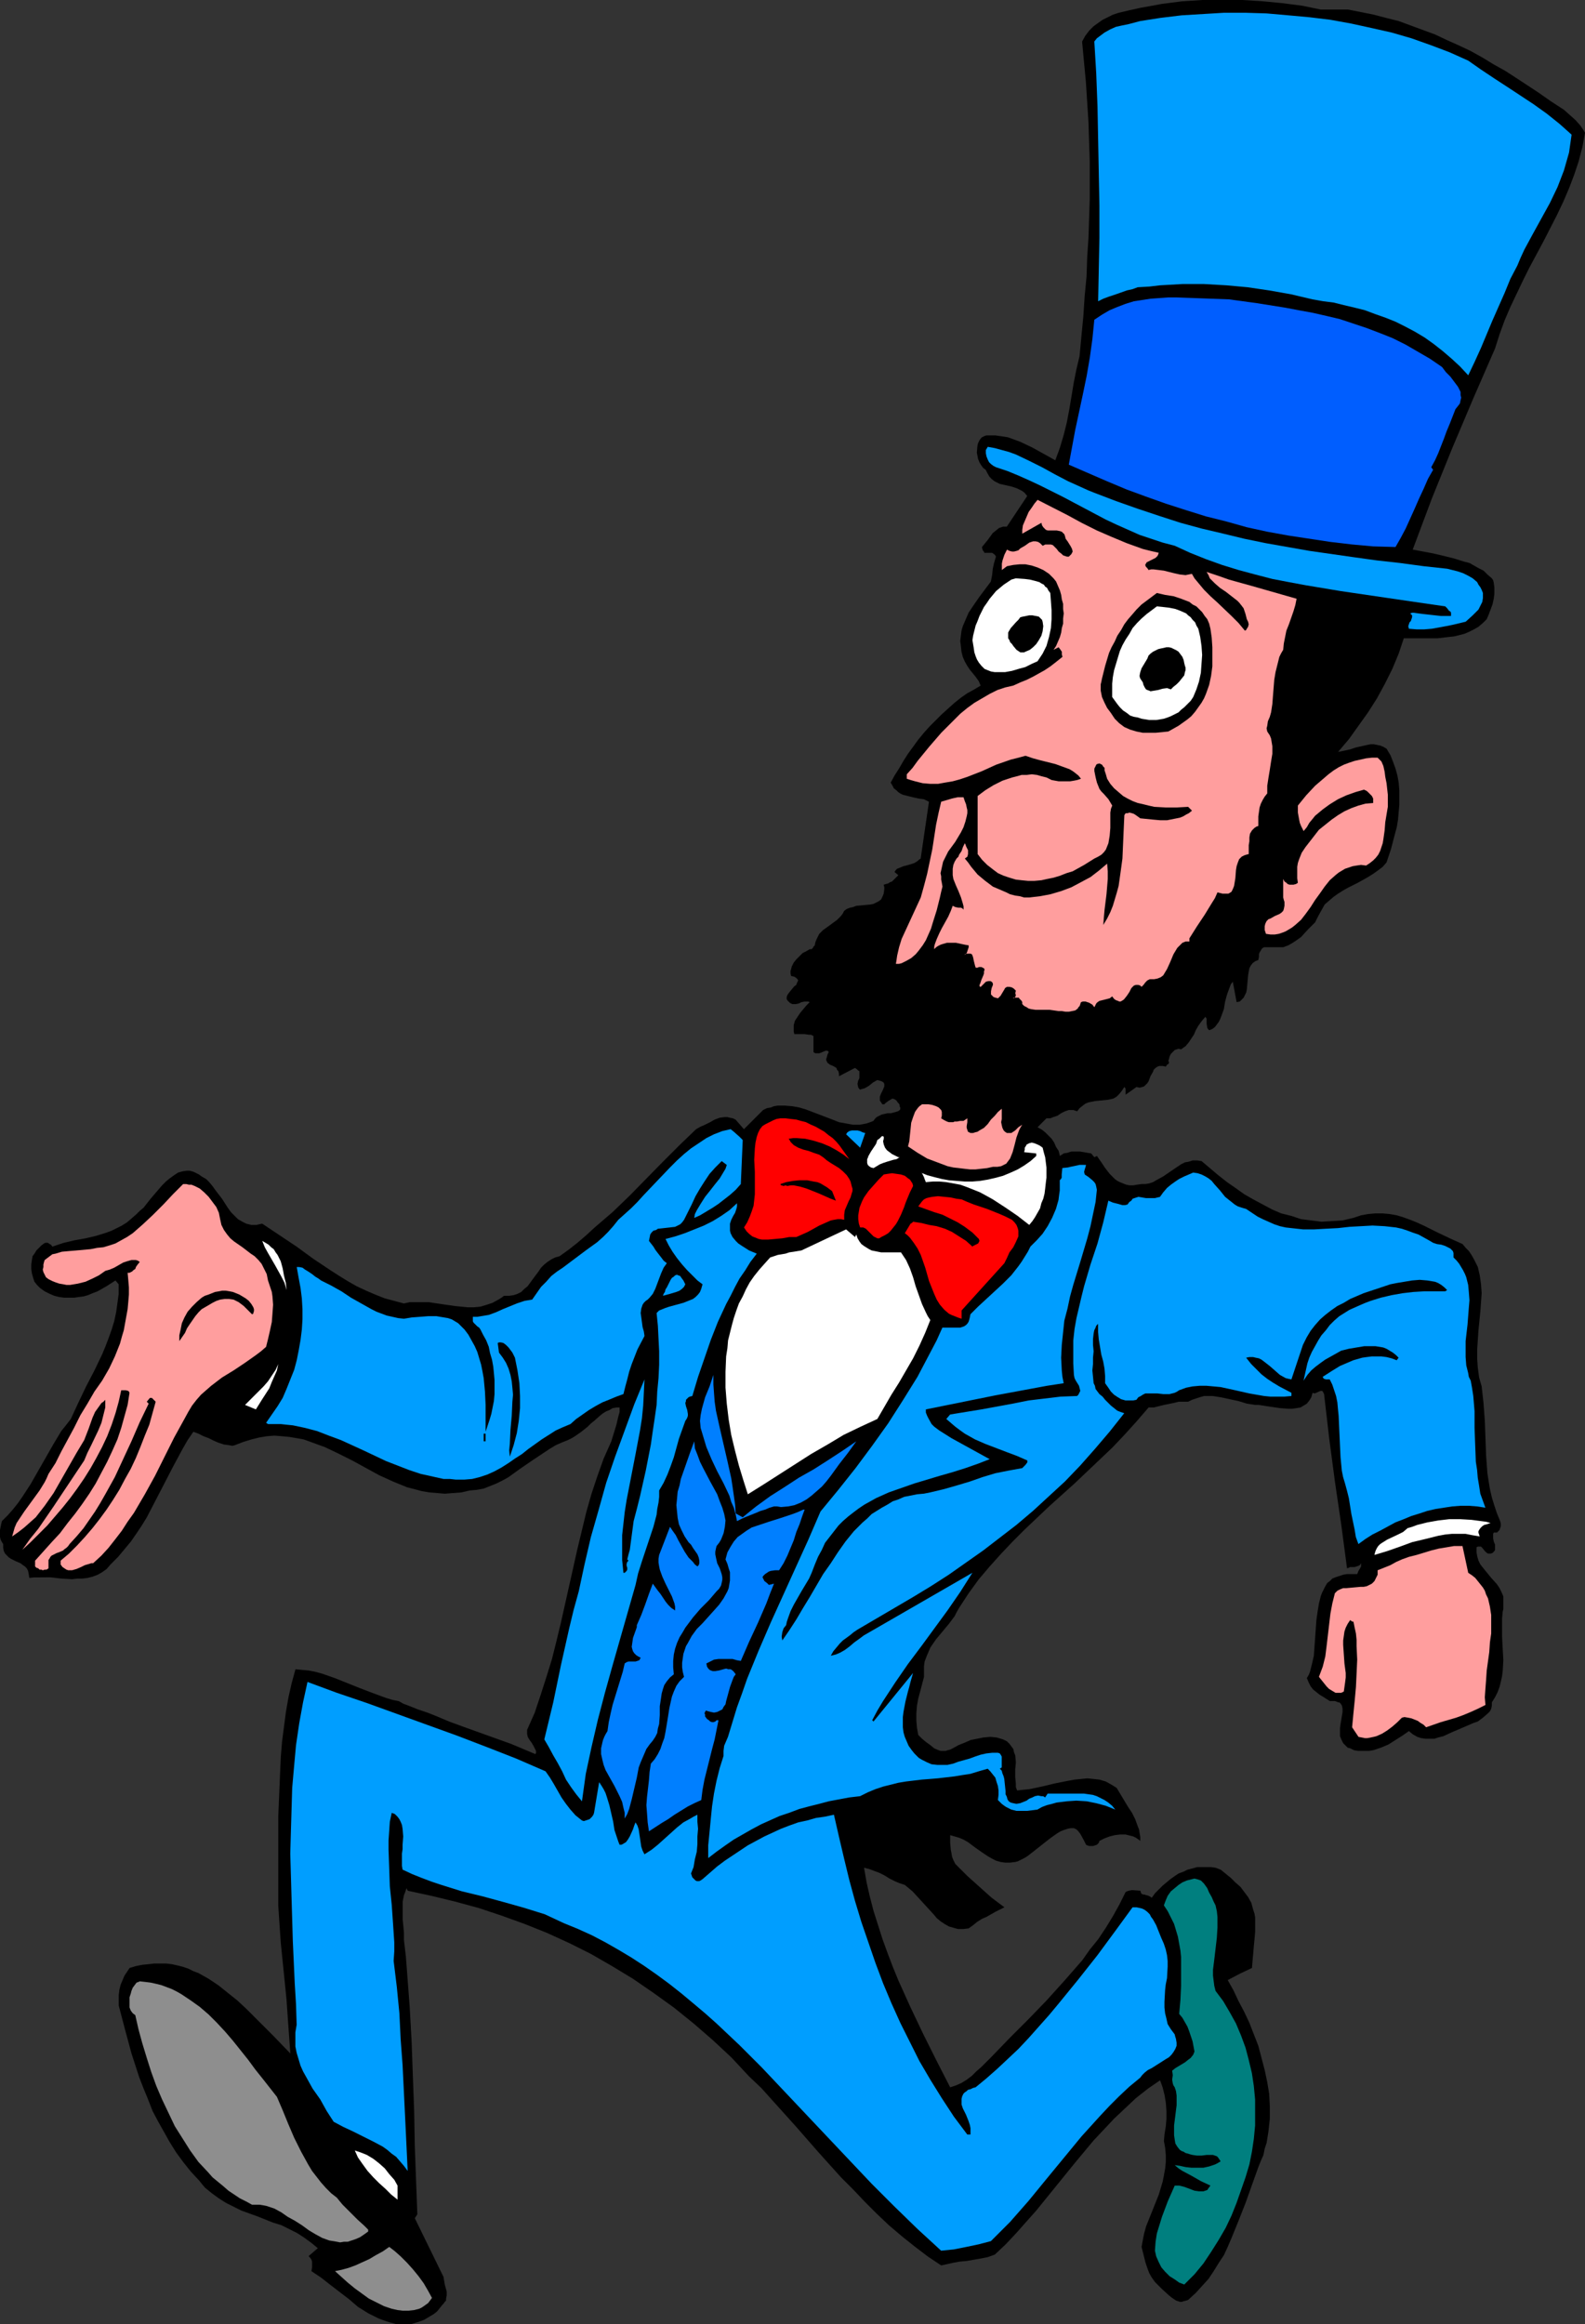
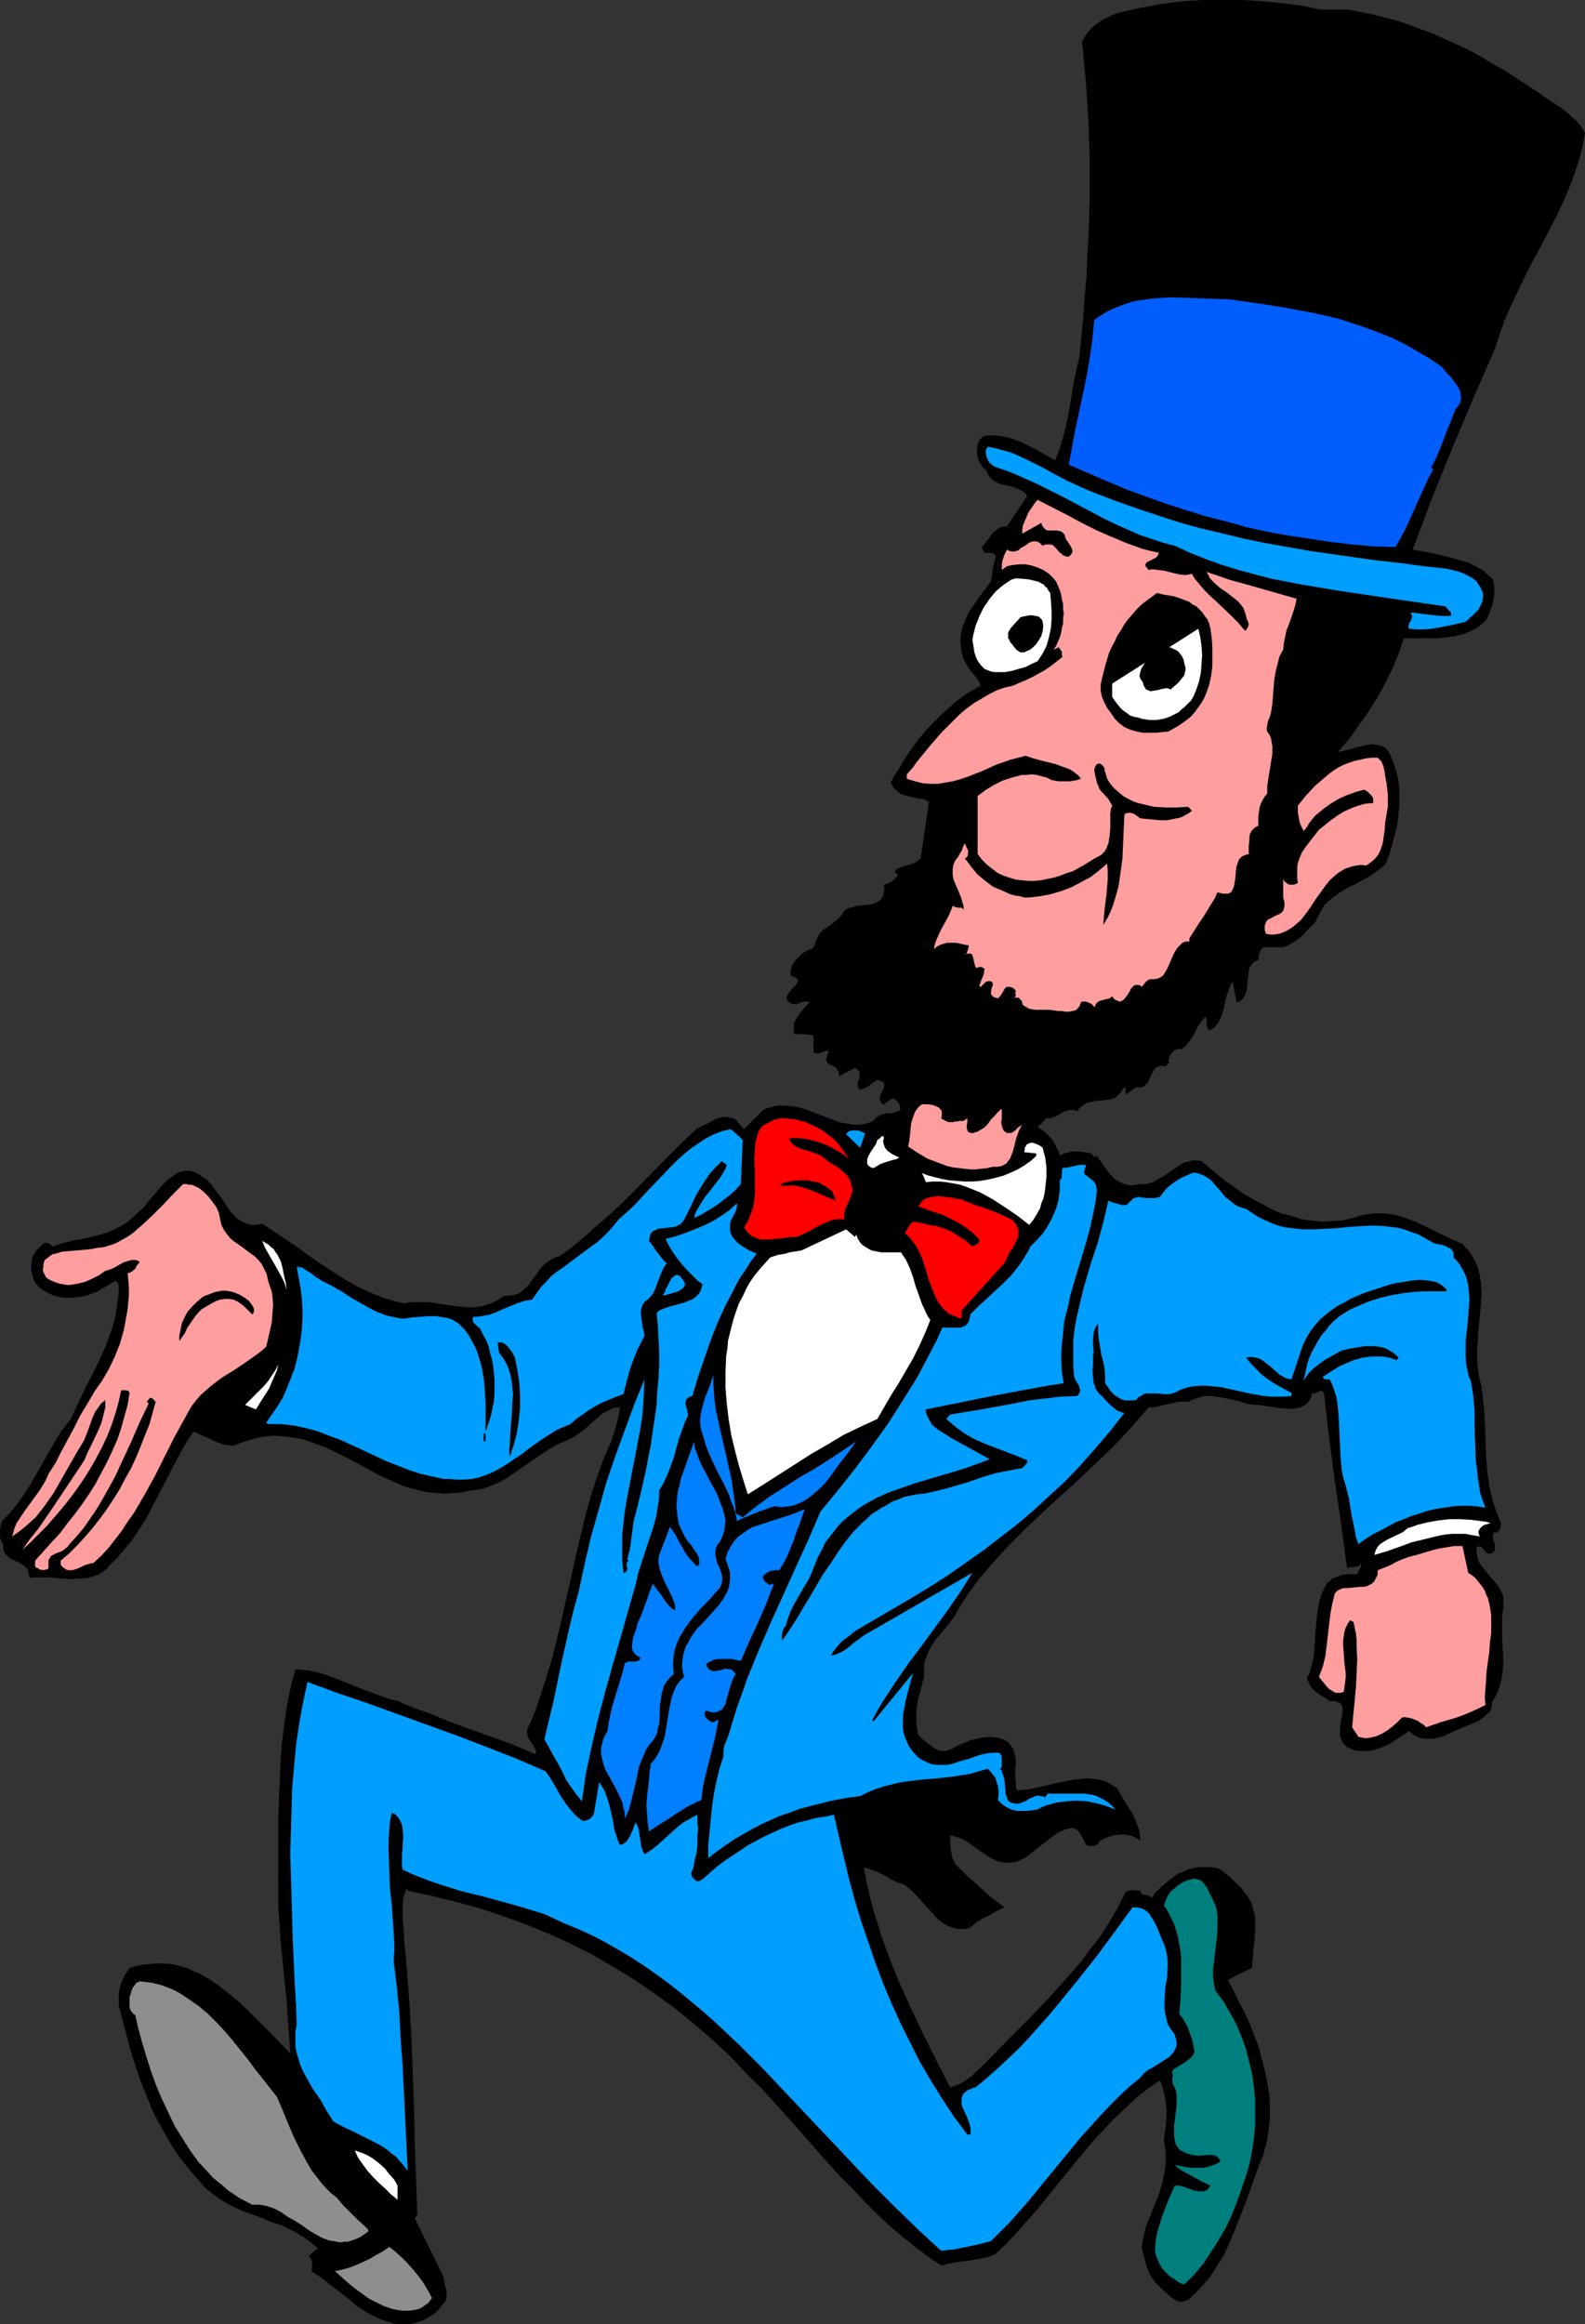
<svg xmlns="http://www.w3.org/2000/svg" xmlns:ns1="http://sodipodi.sourceforge.net/DTD/sodipodi-0.dtd" xmlns:ns2="http://www.inkscape.org/namespaces/inkscape" version="1.0" width="106.21mm" height="155.668mm" id="svg41" ns1:docname="Abraham Lincoln 13.wmf">
  <rect width="100%" height="100%" fill="#333333" stroke="none" />
  <ns1:namedview id="namedview41" pagecolor="#ffffff" bordercolor="#000000" borderopacity="0.25" ns2:showpageshadow="2" ns2:pageopacity="0.0" ns2:pagecheckerboard="0" ns2:deskcolor="#d1d1d1" ns2:document-units="mm" />
  <defs id="defs1">
    <pattern id="WMFhbasepattern" patternUnits="userSpaceOnUse" width="6" height="6" x="0" y="0" />
  </defs>
  <path style="fill:#000000;fill-opacity:1;fill-rule:evenodd;stroke:none" d="m 341.468,2.424 3.232,0.646 3.232,0.646 3.07,0.808 3.232,0.808 3.07,1.131 3.07,1.131 3.07,1.131 3.07,1.454 2.909,1.293 3.07,1.454 2.909,1.616 2.909,1.778 2.909,1.616 2.747,1.778 5.656,3.717 1.616,1.131 1.616,1.131 3.232,2.101 1.454,1.293 1.454,1.293 1.293,1.454 0.646,0.97 0.485,0.808 -0.646,3.555 -0.97,3.717 -1.131,3.393 -1.293,3.393 -1.454,3.393 -1.616,3.393 -3.394,6.625 -3.555,6.625 -1.616,3.232 -1.616,3.393 -1.616,3.393 -1.454,3.393 -1.293,3.555 -1.131,3.555 -5.495,12.604 -5.333,12.604 -5.171,12.766 -2.424,6.464 -2.424,6.464 2.586,0.485 2.586,0.485 2.747,0.646 2.586,0.646 2.586,0.808 1.293,0.323 1.131,0.646 1.131,0.646 1.293,0.646 0.97,0.97 1.131,0.97 0.323,0.485 0.162,0.646 0.162,1.293 v 1.454 l -0.162,1.293 -0.323,1.454 -0.485,1.293 -0.485,1.293 -0.485,1.131 -0.97,0.97 -1.131,0.97 -1.131,0.646 -1.293,0.646 -1.131,0.485 -1.293,0.323 -1.293,0.323 -1.454,0.162 -2.747,0.323 h -8.565 l -0.646,1.939 -0.646,1.939 -1.616,3.878 -1.939,3.878 -1.939,3.555 -2.262,3.555 -2.424,3.393 -2.424,3.393 -2.747,3.232 1.616,-0.323 1.454,-0.323 1.454,-0.485 1.454,-0.323 1.454,-0.323 0.808,-0.162 h 0.808 l 0.808,0.162 0.808,0.162 0.808,0.323 0.808,0.485 0.97,1.616 0.646,1.616 0.646,1.778 0.485,1.778 0.323,1.778 0.162,1.939 v 1.778 1.939 l -0.162,1.778 -0.162,1.939 -0.323,1.939 -0.485,1.778 -0.97,3.717 -1.131,3.393 -0.97,1.131 -1.293,0.97 -1.131,0.808 -1.293,0.808 -2.586,1.454 -2.586,1.293 -1.131,0.646 -1.293,0.808 -1.131,0.808 -1.131,0.97 -1.131,0.97 -0.808,1.454 -0.808,1.454 -0.808,1.616 -1.778,1.778 -1.778,1.939 -1.131,0.808 -0.97,0.646 -1.131,0.646 -1.293,0.485 h -1.293 -1.131 -0.97 -0.97 -0.485 l -0.323,0.162 -0.323,0.323 -0.162,0.323 -0.323,0.485 -0.162,0.485 v 0.646 l -0.162,0.808 -0.808,0.323 -0.646,0.485 -0.485,0.646 -0.323,0.646 -0.162,0.808 -0.162,0.97 -0.162,1.778 -0.162,1.778 -0.162,0.808 -0.323,0.646 -0.323,0.646 -0.485,0.485 -0.485,0.485 -0.808,0.162 -0.97,-5.171 -0.485,0.646 -0.323,0.808 -0.646,1.778 -0.485,1.778 -0.323,1.939 -0.646,1.778 -0.323,0.808 -0.323,0.646 -0.485,0.646 -0.485,0.646 -0.646,0.485 -0.808,0.323 -0.323,-0.323 -0.162,-0.323 -0.162,-0.97 v -0.97 -0.323 l -0.323,-0.485 -0.97,1.131 -0.808,1.131 -0.646,1.131 -0.485,1.131 -0.646,0.97 -0.646,0.97 -0.808,0.97 -0.485,0.323 -0.646,0.485 -0.646,-0.162 -0.485,0.162 -0.485,0.162 -0.485,0.485 -0.485,0.485 -0.323,0.646 -0.162,0.646 -0.162,0.485 0.162,0.323 v 0.162 l -0.162,0.323 -0.323,0.162 -0.323,0.485 -0.808,-0.162 h -0.808 l -0.485,0.162 -0.485,0.323 -0.485,0.485 -0.162,0.485 -0.646,1.131 -0.485,1.293 -0.323,0.485 -0.323,0.323 -0.485,0.485 -0.485,0.162 -0.646,0.162 -0.808,-0.162 -2.747,1.939 v -0.162 -0.323 -0.485 -0.485 l -0.162,-0.323 -0.162,-0.162 -0.646,0.97 -0.646,0.808 -0.646,0.646 -0.808,0.485 -0.646,0.162 -0.808,0.162 -1.616,0.162 -1.616,0.162 -0.808,0.162 -0.808,0.162 -0.808,0.323 -0.646,0.485 -0.808,0.646 -0.646,0.808 -0.485,-0.162 -0.485,-0.162 h -0.646 -0.485 l -0.97,0.323 -0.97,0.485 -0.97,0.646 -0.97,0.323 -0.808,0.323 h -0.485 -0.485 l -2.262,2.262 1.131,0.646 0.808,0.646 0.808,0.808 0.808,0.808 0.646,0.97 0.485,1.131 0.646,0.97 0.323,1.293 0.97,-0.646 0.97,-0.162 0.97,-0.323 h 0.97 1.131 l 0.97,0.162 0.97,0.162 0.97,0.162 0.808,0.97 0.646,-0.323 1.131,1.616 0.97,1.454 1.131,1.454 1.293,1.293 0.646,0.485 0.646,0.323 0.808,0.323 0.808,0.323 0.808,0.162 h 0.97 l 0.97,-0.162 1.131,-0.162 h 0.97 l 0.97,-0.162 0.97,-0.323 0.808,-0.485 1.778,-0.97 3.555,-2.424 0.97,-0.646 0.97,-0.485 0.97,-0.162 0.97,-0.323 h 1.131 l 1.131,0.162 4.202,3.555 2.262,1.778 2.101,1.454 2.262,1.616 2.262,1.293 2.424,1.293 2.424,1.293 2.262,0.97 2.586,0.646 2.424,0.808 2.586,0.323 2.586,0.323 2.747,-0.162 2.586,-0.162 2.747,-0.646 1.939,-0.646 1.778,-0.323 1.778,-0.162 h 1.939 l 1.778,0.162 1.778,0.323 1.616,0.485 1.778,0.646 1.616,0.646 1.778,0.808 3.232,1.616 3.394,1.616 3.232,1.454 0.808,0.97 0.808,0.808 0.646,0.97 0.646,1.131 0.485,0.97 0.485,0.97 0.485,2.101 0.323,2.262 0.162,2.262 -0.162,2.262 -0.162,2.262 -0.485,4.848 -0.162,2.424 -0.162,2.424 v 2.424 l 0.162,2.262 0.323,2.424 0.323,1.131 0.323,1.131 0.485,4.363 0.323,4.525 0.162,4.363 0.162,4.363 0.323,4.363 0.323,2.101 0.323,1.939 0.485,2.101 0.646,2.101 0.646,1.939 0.808,1.939 0.162,0.646 v 0.646 l -0.162,0.485 -0.162,0.485 -0.323,0.323 -0.323,0.323 h -0.323 -0.485 l -0.162,0.323 v 0.323 0.808 l 0.162,0.808 0.323,0.808 v 0.808 0.162 0.323 l -0.162,0.323 -0.162,0.162 -0.323,0.323 -0.485,0.162 h -0.323 -0.323 l -0.485,-0.323 -0.323,-0.323 -0.646,-0.808 -0.323,-0.323 h -0.485 -0.323 l -0.323,0.162 v 1.293 l 0.162,0.97 0.323,1.131 0.485,0.97 0.646,0.808 0.646,0.808 1.454,1.778 1.454,1.616 0.646,0.97 0.485,0.97 0.485,1.131 v 1.131 1.293 0.808 l -0.162,0.646 -0.162,1.778 v 1.616 2.909 l 0.162,3.07 0.162,2.909 -0.162,2.747 -0.162,1.293 -0.323,1.454 -0.323,1.293 -0.485,1.293 -0.646,1.293 -0.808,1.293 v 0.808 l -0.162,0.808 -0.323,0.646 -0.485,0.485 -1.293,1.131 -1.293,0.97 -0.97,0.323 -1.131,0.485 -2.262,0.97 -2.262,0.97 -2.101,0.97 -1.293,0.323 -0.97,0.323 h -1.131 -1.131 l -1.131,-0.162 -0.97,-0.323 -1.131,-0.646 -0.97,-0.808 -1.616,1.131 -1.778,1.131 -1.778,1.131 -1.939,0.808 -1.939,0.646 -0.97,0.162 h -0.97 -0.97 -0.97 l -0.97,-0.162 -0.97,-0.485 -0.646,-0.162 -0.485,-0.485 -0.323,-0.323 -0.323,-0.323 -0.485,-0.97 -0.323,-0.808 v -1.131 -0.97 l 0.162,-1.131 0.162,-0.97 0.323,-1.939 v -0.808 l -0.162,-0.808 -0.323,-0.485 -0.323,-0.323 h -0.323 l -0.323,-0.162 -0.485,-0.162 h -1.293 l -1.778,-1.131 -0.808,-0.485 -0.808,-0.646 -0.808,-0.646 -0.646,-0.808 -0.485,-0.97 -0.485,-1.131 0.485,-0.808 0.323,-0.808 0.485,-1.939 0.485,-2.101 0.162,-2.262 0.162,-2.262 0.162,-2.262 0.162,-2.262 0.323,-2.262 0.323,-1.939 0.485,-1.939 0.323,-0.808 0.485,-0.97 0.323,-0.646 0.485,-0.808 0.646,-0.485 0.646,-0.646 0.808,-0.323 0.97,-0.323 0.97,-0.323 0.97,-0.162 h 1.293 1.293 l 0.323,-0.808 0.485,-0.808 0.162,-0.323 v -0.323 -0.323 -0.162 l -0.323,0.485 -0.323,0.162 -0.485,0.162 -0.485,0.162 h -1.131 l -0.323,0.162 -0.485,0.162 -1.454,-10.988 -1.616,-10.988 -1.454,-10.988 -1.293,-11.15 -0.162,-0.323 -0.162,-0.323 -0.162,-0.162 h -0.162 -0.162 l -0.485,0.162 -0.323,0.162 -0.323,0.162 -0.485,0.162 -0.485,-0.162 -0.323,1.131 -0.485,0.808 -0.646,0.808 -0.808,0.485 -0.808,0.485 -0.97,0.162 -1.131,0.162 h -0.97 l -2.101,-0.162 -2.262,-0.323 -1.131,-0.162 -0.97,-0.162 -1.131,-0.162 h -0.808 l -2.101,-0.323 -2.101,-0.646 -2.262,-0.485 -2.262,-0.485 -2.101,-0.323 h -1.131 -0.97 l -1.131,0.323 -0.97,0.323 -0.97,0.323 -0.97,0.485 h -1.293 -1.131 l -1.293,0.323 -2.424,0.485 -1.293,0.323 -1.293,0.323 h -1.293 l -3.07,3.555 -3.07,3.393 -3.07,3.232 -3.232,3.07 -6.303,5.979 -6.464,5.817 -6.141,5.817 -3.07,3.07 -2.909,3.07 -2.909,3.232 -2.747,3.232 -2.586,3.555 -2.424,3.717 -0.646,1.131 -0.485,0.97 -1.454,1.939 -1.616,1.939 -1.616,1.939 -1.454,2.101 -0.485,1.131 -0.485,1.131 -0.485,1.293 -0.162,1.131 v 1.293 1.454 l -0.97,3.717 -0.485,1.778 -0.323,1.778 -0.162,1.939 v 1.778 l 0.162,1.939 0.323,1.778 0.97,0.97 0.97,0.808 1.131,0.808 0.97,0.808 1.131,0.485 0.485,0.162 h 0.646 0.646 l 0.485,-0.162 0.646,-0.162 0.646,-0.323 1.454,-0.808 1.616,-0.646 1.454,-0.646 1.616,-0.323 1.616,-0.323 1.778,-0.162 1.616,0.162 1.616,0.485 0.97,0.485 0.646,0.646 0.485,0.646 0.485,0.646 0.162,0.808 0.323,0.808 0.162,1.778 -0.162,1.778 v 1.939 l 0.162,1.778 v 0.808 l 0.323,0.808 1.454,-0.162 1.616,-0.162 3.07,-0.646 3.394,-0.808 3.232,-0.646 1.778,-0.323 1.616,-0.162 1.616,-0.162 1.616,0.162 1.454,0.162 1.616,0.485 1.454,0.808 1.293,0.808 0.97,1.616 0.97,1.616 0.97,1.616 0.97,1.454 0.808,1.616 0.646,1.778 0.323,0.808 0.162,0.97 0.162,0.97 v 0.97 l -0.646,-0.485 -0.485,-0.323 -0.646,-0.323 -0.646,-0.162 -1.293,-0.323 h -1.454 l -1.293,0.162 -1.293,0.323 -1.293,0.485 -1.293,0.646 -0.162,0.485 -0.485,0.485 -0.485,0.162 -0.485,0.162 h -0.485 -0.485 l -0.485,-0.162 -0.323,-0.162 -0.323,-0.646 -0.323,-0.646 -0.808,-1.454 -0.485,-0.646 -0.485,-0.485 -0.646,-0.323 h -0.323 -0.485 l -0.808,0.162 -0.97,0.323 -0.808,0.323 -0.808,0.485 -1.616,1.131 -1.454,1.131 -3.07,2.424 -1.454,1.131 -0.808,0.485 -0.97,0.485 -0.646,0.323 -0.646,0.162 -1.293,0.162 h -1.293 l -1.131,-0.162 -1.131,-0.323 -0.97,-0.485 -1.131,-0.646 -0.97,-0.646 -2.101,-1.454 -1.939,-1.454 -1.131,-0.646 -1.131,-0.485 -1.131,-0.323 -1.131,-0.323 v 1.939 l 0.162,1.778 0.162,0.808 0.162,0.97 0.323,0.808 0.485,0.97 3.07,3.07 3.07,2.747 3.07,2.747 3.232,2.424 -2.262,1.131 -2.262,1.293 -1.131,0.485 -1.293,0.808 -0.97,0.808 -1.131,0.808 -1.293,0.162 h -1.454 l -1.131,-0.323 -1.131,-0.323 -1.131,-0.646 -0.97,-0.646 -0.97,-0.808 -0.808,-0.97 -1.778,-1.939 -1.778,-1.939 -1.778,-1.939 -0.97,-0.808 -0.97,-0.808 -1.454,-0.485 -1.131,-0.485 -1.293,-0.646 -1.293,-0.808 -1.293,-0.646 -1.293,-0.485 -1.293,-0.485 -1.293,-0.323 0.646,3.717 0.808,3.555 0.97,3.717 1.131,3.555 1.131,3.555 1.293,3.555 1.293,3.393 1.454,3.555 3.07,6.787 3.232,6.787 3.394,6.787 3.394,6.625 1.454,-0.485 1.454,-0.646 1.293,-0.808 1.293,-0.97 1.131,-1.131 1.293,-1.131 2.424,-2.424 4.686,-4.848 4.686,-4.686 4.686,-4.848 4.525,-5.009 2.262,-2.585 2.262,-2.585 1.939,-2.747 2.101,-2.585 1.939,-2.909 1.778,-2.909 1.616,-2.909 1.616,-3.232 0.323,-0.162 0.485,-0.162 0.808,-0.162 2.101,0.162 0.162,0.485 0.162,0.323 0.485,0.162 h 0.323 l 0.323,0.162 h 0.162 l 0.485,0.162 0.323,0.162 0.485,0.323 0.808,-1.131 0.97,-0.97 0.97,-0.97 0.97,-0.808 0.97,-0.808 1.131,-0.808 0.97,-0.646 1.293,-0.485 0.97,-0.485 1.293,-0.323 1.131,-0.323 h 1.131 1.293 1.131 l 1.131,0.162 1.293,0.485 2.586,2.101 1.131,1.131 1.293,1.131 0.97,1.293 0.97,1.293 0.808,1.454 0.485,1.778 0.323,0.97 0.162,0.97 v 1.778 1.778 l -0.162,1.939 -0.162,1.616 -0.162,1.939 -0.162,1.778 -0.162,1.939 -3.07,1.454 -3.07,1.616 1.454,2.585 1.293,2.747 1.454,2.747 1.293,2.747 1.131,2.909 1.131,2.909 0.808,3.07 0.808,3.07 0.646,3.07 0.485,2.909 0.162,3.07 v 3.232 l -0.323,3.07 -0.485,3.07 -0.485,1.454 -0.323,1.616 -0.646,1.454 -0.646,1.616 -0.808,2.262 -0.808,2.262 -1.616,4.525 -1.778,4.525 -1.778,4.363 -0.97,2.262 -0.97,2.101 -1.293,1.939 -1.293,2.101 -1.293,1.939 -1.616,1.778 -1.616,1.778 -1.939,1.778 -0.485,0.162 -0.646,0.162 -0.485,0.162 h -0.485 l -0.485,-0.162 -0.485,-0.162 -0.97,-0.646 -0.808,-0.646 -1.778,-1.616 -0.808,-0.808 -0.97,-0.97 -0.808,-1.131 -0.646,-1.131 -0.485,-1.293 -0.485,-1.454 -0.323,-1.293 -0.646,-2.585 0.323,-1.778 0.323,-1.616 0.485,-1.778 0.646,-1.616 1.293,-3.232 0.646,-1.616 0.646,-1.616 0.485,-1.616 0.485,-1.616 0.323,-1.616 0.323,-1.778 0.162,-1.616 v -1.778 l -0.162,-1.778 -0.323,-1.778 0.162,-1.778 0.323,-1.939 0.162,-1.939 v -1.939 l -0.162,-2.101 -0.323,-1.939 -0.485,-1.939 -0.646,-1.778 -3.07,2.101 -3.07,2.424 -2.747,2.585 -2.747,2.585 -2.586,2.747 -2.586,2.747 -4.848,5.817 -4.848,5.979 -4.848,5.979 -2.586,2.909 -2.586,2.909 -2.586,2.747 -2.747,2.585 -1.778,0.646 -1.616,0.323 -3.717,0.646 -1.778,0.162 -1.778,0.323 -1.454,0.323 -1.454,0.323 -3.394,-2.262 -3.394,-2.585 -3.232,-2.585 -3.232,-2.747 -3.07,-2.909 -3.07,-3.07 -2.909,-3.07 -3.07,-3.07 -5.818,-6.464 -5.656,-6.464 -5.818,-6.464 -2.909,-3.232 -3.07,-2.909 -2.262,-2.424 -2.262,-2.424 -4.686,-4.363 -4.848,-4.201 -5.01,-4.04 -5.171,-3.717 -5.171,-3.555 -5.333,-3.232 -5.333,-3.07 -5.495,-2.747 -5.656,-2.585 -5.656,-2.262 -5.818,-2.101 -5.818,-1.939 -5.979,-1.616 -5.979,-1.454 -5.979,-1.293 -0.323,-0.646 -0.323,0.97 -0.323,0.808 -0.323,1.616 v 1.616 1.454 1.454 l 0.162,1.616 0.162,1.778 v 1.778 l 0.485,4.201 0.323,4.201 0.646,8.564 0.485,8.726 0.323,8.888 0.323,8.726 0.162,8.888 0.323,8.726 0.323,8.564 -0.646,0.97 7.272,14.866 0.162,0.97 0.162,0.97 0.485,1.778 v 0.97 l -0.162,0.808 v 0.485 l -0.323,0.323 -0.323,0.485 -0.323,0.323 -0.646,0.808 -0.646,0.808 -0.808,0.646 -0.808,0.485 -0.808,0.485 -0.808,0.485 -0.808,0.323 -0.97,0.323 -1.616,0.485 h -1.939 -1.778 l -1.778,-0.485 -1.454,-0.485 -1.293,-0.485 -1.293,-0.646 -1.293,-0.646 -2.586,-1.616 -2.262,-1.939 -4.848,-3.717 -2.262,-1.778 -2.424,-1.616 0.162,-0.97 v -0.97 -0.485 l -0.162,-0.485 -0.323,-0.485 -0.323,-0.323 v -0.162 l 2.262,-1.939 -1.778,-1.454 -1.778,-1.293 -1.778,-1.131 -1.939,-0.97 -1.939,-0.97 -2.101,-0.646 -4.04,-1.616 -4.04,-1.454 -1.939,-0.97 -1.939,-0.97 -1.778,-1.131 -1.778,-1.293 -1.778,-1.454 -0.808,-0.97 -0.646,-0.808 -2.101,-2.262 -1.939,-2.424 -1.778,-2.424 -1.616,-2.585 -1.454,-2.585 -1.454,-2.585 -1.454,-2.747 -1.131,-2.909 -1.131,-2.747 -1.131,-2.909 -1.939,-5.979 -1.616,-5.979 -1.616,-6.14 v -1.293 -1.454 l 0.162,-1.293 0.323,-1.293 0.485,-1.131 0.485,-1.131 0.646,-0.97 0.646,-0.97 1.616,-0.485 1.616,-0.323 1.616,-0.162 1.454,-0.162 h 1.454 1.454 l 1.454,0.162 1.454,0.323 1.293,0.323 1.454,0.485 1.293,0.646 1.293,0.485 2.586,1.454 2.424,1.616 2.424,1.939 2.424,1.939 2.262,2.101 2.262,2.262 4.525,4.525 4.363,4.525 -0.323,-4.363 -0.323,-4.525 -0.323,-4.686 -0.485,-4.848 -0.97,-9.534 -0.323,-4.686 -0.323,-4.848 v -7.272 -7.595 -7.595 l 0.323,-7.595 0.162,-3.878 0.162,-3.717 0.323,-3.878 0.485,-3.717 0.485,-3.717 0.646,-3.717 0.808,-3.555 0.97,-3.555 1.616,0.162 1.778,0.162 1.616,0.323 1.778,0.485 3.232,1.131 3.232,1.293 3.232,1.293 3.394,1.293 3.07,1.131 1.616,0.485 1.616,0.323 1.131,0.646 1.293,0.485 2.424,0.97 2.424,0.808 2.424,0.97 3.07,1.293 3.07,1.131 12.605,4.525 3.07,1.293 3.07,1.293 0.162,-0.323 v -0.485 l -0.323,-0.646 -0.323,-0.646 -0.485,-0.808 -0.485,-0.646 -0.485,-0.808 -0.162,-0.808 v -0.485 -0.485 l 1.939,-4.363 1.454,-4.363 1.454,-4.525 1.454,-4.686 1.131,-4.525 1.131,-4.686 2.101,-9.372 2.101,-9.372 1.131,-4.686 1.131,-4.686 1.293,-4.525 1.454,-4.363 1.616,-4.525 1.939,-4.363 0.646,-2.101 0.646,-2.101 0.485,-2.101 0.323,-1.131 v -1.131 h -0.808 l -0.97,0.162 -0.808,0.485 -0.808,0.323 -0.808,0.485 -0.808,0.646 -1.454,1.293 -0.808,0.646 -0.808,0.808 -1.616,1.293 -1.616,1.131 -0.808,0.485 -0.97,0.485 -1.616,0.646 -1.454,0.646 -1.616,0.97 -1.454,0.97 -2.909,1.939 -3.07,2.101 -2.909,2.101 -1.454,0.808 -1.616,0.808 -1.616,0.646 -1.616,0.646 -1.778,0.323 -1.778,0.162 -2.101,0.485 -2.101,0.162 -2.101,0.162 -1.939,-0.162 -1.939,-0.162 -1.939,-0.323 -1.778,-0.485 -1.939,-0.485 -3.555,-1.454 -3.555,-1.616 -6.787,-3.717 -3.555,-1.778 -3.394,-1.616 -1.778,-0.646 -1.778,-0.646 -1.778,-0.646 -1.778,-0.323 -1.939,-0.323 -1.778,-0.162 -1.939,-0.162 -1.939,0.162 -1.939,0.323 -1.939,0.485 -2.101,0.646 -2.101,0.808 -0.646,0.162 -0.808,-0.162 -1.293,-0.162 -1.454,-0.485 -1.131,-0.485 -1.293,-0.646 -1.293,-0.485 -1.293,-0.646 -1.293,-0.485 -1.454,2.101 -1.293,2.262 -2.262,4.201 -2.262,4.363 -2.262,4.363 -2.262,4.363 -1.293,2.101 -1.293,1.939 -1.454,2.101 -1.616,1.939 -1.616,1.939 -1.939,1.939 -0.97,1.131 -1.131,0.808 -1.131,0.646 -1.293,0.485 -1.293,0.323 -1.293,0.162 h -1.293 l -1.293,0.162 -2.747,-0.162 -2.747,-0.323 H 10.019 8.727 L 7.434,399.453 7.272,398.484 7.111,397.676 6.787,397.029 6.303,396.545 5.818,396.221 5.171,395.737 4.04,395.252 2.747,394.606 2.262,394.282 1.778,393.798 1.293,393.313 0.97,392.666 0.808,391.858 v -0.97 L 0.485,390.404 0.162,389.758 0,389.111 v -0.97 -0.808 l 0.162,-0.808 0.162,-0.808 0.162,-0.646 1.454,-1.454 1.293,-1.454 1.293,-1.616 1.131,-1.616 2.101,-3.232 1.939,-3.393 1.939,-3.393 1.939,-3.393 1.939,-3.232 1.293,-1.616 1.131,-1.454 1.939,-4.201 1.939,-4.04 2.101,-4.04 1.939,-4.04 0.808,-1.939 0.808,-2.101 0.808,-2.262 0.646,-2.101 0.485,-2.262 0.323,-2.262 0.323,-2.424 v -2.424 l -0.808,-0.97 -2.262,1.454 -2.262,1.293 -1.293,0.485 -1.131,0.485 -1.131,0.323 -1.293,0.162 -1.131,0.162 h -1.293 -1.131 l -1.293,-0.162 -1.293,-0.323 -1.131,-0.485 -1.293,-0.646 -1.131,-0.808 -0.808,-0.808 -0.646,-0.808 -0.323,-0.97 -0.323,-1.131 -0.162,-1.131 v -1.131 l 0.162,-1.131 0.162,-0.97 0.485,-0.646 0.485,-0.808 0.646,-0.646 0.646,-0.646 0.646,-0.485 0.323,-0.162 h 0.323 0.323 l 0.485,0.323 0.323,0.162 0.323,0.485 1.454,-0.485 1.454,-0.485 2.747,-0.646 2.747,-0.485 2.747,-0.646 2.586,-0.808 1.293,-0.485 1.293,-0.646 1.293,-0.646 1.293,-0.808 1.131,-0.97 1.293,-1.131 0.808,-0.808 0.97,-0.808 1.778,-2.262 1.939,-2.262 0.97,-1.131 0.97,-0.97 0.97,-0.808 1.131,-0.808 0.97,-0.646 1.131,-0.323 1.131,-0.162 h 0.646 l 0.646,0.162 0.485,0.162 0.646,0.323 0.646,0.323 0.646,0.485 1.131,0.646 0.808,0.808 0.808,0.97 0.808,1.131 1.616,2.101 1.454,2.262 0.808,1.131 0.97,0.97 0.808,0.808 1.131,0.646 0.97,0.485 1.293,0.323 h 0.646 0.646 l 0.646,-0.162 0.808,-0.162 4.363,2.909 4.363,2.909 4.202,3.07 4.363,2.909 2.262,1.454 2.101,1.293 2.262,1.293 2.424,1.131 2.262,0.97 2.424,0.97 2.424,0.646 2.424,0.646 1.454,-0.323 h 1.616 1.616 1.616 l 3.232,0.485 3.394,0.485 1.616,0.162 1.616,0.162 h 1.616 l 1.616,-0.162 1.616,-0.485 1.454,-0.485 1.454,-0.808 0.808,-0.485 0.646,-0.485 h 1.293 l 1.131,-0.162 0.97,-0.323 0.97,-0.485 0.808,-0.808 0.808,-0.646 1.293,-1.778 1.454,-1.939 0.646,-0.97 0.808,-0.808 0.808,-0.646 0.97,-0.646 0.97,-0.485 1.131,-0.323 2.262,-1.616 2.262,-1.778 2.262,-1.939 2.101,-1.939 4.525,-3.878 4.363,-4.201 8.403,-8.564 4.202,-4.201 4.202,-4.04 1.131,-0.646 1.131,-0.485 1.293,-0.646 1.131,-0.646 1.293,-0.485 1.293,-0.162 h 0.646 l 0.646,0.162 0.808,0.162 0.646,0.323 2.101,2.424 4.848,-4.848 0.97,-0.485 0.97,-0.162 0.808,-0.323 0.97,-0.162 h 1.778 l 1.939,0.162 1.778,0.323 1.616,0.485 3.394,1.293 3.394,1.293 1.616,0.646 1.778,0.323 1.778,0.323 h 1.616 l 0.97,-0.162 0.808,-0.162 0.97,-0.323 0.808,-0.323 0.323,-0.485 0.485,-0.485 0.646,-0.323 0.646,-0.323 1.454,-0.323 h 0.808 l 0.646,-0.162 0.646,-0.162 0.485,-0.162 0.323,-0.162 0.323,-0.323 v -0.485 l -0.162,-0.323 v -0.323 l -0.162,-0.323 -0.323,-0.323 -0.323,-0.485 -0.485,-0.323 -0.485,-0.162 -0.323,0.162 -0.808,0.485 -0.646,0.485 -0.323,0.323 h -0.485 l -0.323,-0.485 -0.323,-0.485 v -0.323 -0.646 l 0.323,-0.808 0.485,-0.97 0.323,-0.808 v -0.485 -0.162 l -0.162,-0.323 -0.485,-0.323 -0.485,-0.162 -0.646,-0.162 -1.131,0.646 -0.97,0.808 -1.131,0.646 -0.646,0.162 -0.485,0.162 -0.323,-0.323 -0.162,-0.323 -0.162,-0.808 0.162,-0.808 0.323,-0.646 v -0.808 -0.646 -0.323 l -0.323,-0.162 -0.323,-0.323 -0.485,-0.323 -4.04,2.101 v -0.646 l -0.162,-0.646 -0.323,-0.323 -0.162,-0.485 -0.808,-0.485 -0.808,-0.323 -0.646,-0.485 -0.162,-0.323 -0.162,-0.323 v -0.323 l 0.162,-0.485 0.162,-0.646 0.323,-0.646 -0.323,-0.323 h -0.485 l -1.131,0.485 -0.485,0.162 h -0.485 -0.485 l -0.323,-0.162 -0.162,-0.162 v -4.04 l -0.646,-0.323 h -0.485 l -1.131,-0.162 h -0.646 -0.646 -1.293 l -0.162,-0.646 v -0.485 -0.485 -0.646 l 0.323,-1.131 0.646,-0.97 0.646,-0.97 0.808,-0.97 0.808,-0.97 0.808,-0.808 -0.323,-0.162 h -0.323 -0.646 l -0.808,0.162 -0.323,0.162 -0.323,0.162 -0.808,0.162 h -0.808 l -0.323,-0.162 -0.323,-0.162 -0.323,-0.323 -0.323,-0.323 -0.162,-0.323 v -0.485 l 0.162,-0.485 0.323,-0.485 0.646,-0.808 0.808,-0.97 0.485,-0.323 0.162,-0.485 0.162,-0.323 0.162,-0.323 -0.162,-0.323 -0.323,-0.323 -0.485,-0.323 -0.808,-0.162 -0.162,-0.646 v -0.646 l 0.162,-0.485 0.162,-0.646 0.485,-0.97 0.646,-0.808 0.808,-0.808 0.808,-0.808 0.97,-0.485 0.808,-0.485 h 0.323 0.162 l 0.323,-0.323 0.162,-0.323 0.323,-0.323 0.162,-0.808 0.323,-0.808 0.323,-0.646 0.323,-0.646 0.97,-0.97 1.131,-0.808 2.424,-1.778 0.97,-0.97 0.485,-0.646 0.323,-0.646 0.646,-0.485 0.808,-0.323 0.808,-0.162 0.808,-0.323 1.778,-0.162 1.778,-0.162 0.808,-0.162 0.646,-0.323 0.646,-0.323 0.646,-0.485 0.323,-0.646 0.323,-0.808 0.162,-1.131 v -0.485 l -0.162,-0.646 0.485,-0.162 0.646,-0.162 0.485,-0.323 0.485,-0.162 0.808,-0.808 0.808,-0.808 -0.97,-0.808 0.323,-0.485 0.323,-0.323 0.808,-0.323 0.808,-0.323 1.778,-0.485 0.97,-0.323 0.808,-0.485 0.323,-0.323 0.485,-0.323 2.101,-14.382 -1.293,-0.646 -1.293,-0.162 -1.454,-0.323 -1.293,-0.323 -1.293,-0.323 -0.646,-0.323 -0.485,-0.323 -0.485,-0.485 -0.646,-0.485 -0.323,-0.646 -0.485,-0.808 0.97,-1.778 1.131,-1.778 1.131,-1.939 1.131,-1.778 1.293,-1.778 1.293,-1.778 1.454,-1.778 1.454,-1.616 1.616,-1.616 1.454,-1.454 1.616,-1.454 1.616,-1.454 1.616,-1.293 1.616,-1.131 1.778,-0.97 1.616,-0.97 -0.485,-1.131 -0.808,-1.131 -1.454,-1.778 -0.646,-0.97 -0.646,-1.131 -0.485,-1.131 -0.323,-1.293 -0.162,-1.454 -0.162,-1.293 0.162,-1.293 0.162,-1.293 0.323,-1.131 0.485,-1.131 0.485,-1.131 0.485,-1.131 1.293,-1.939 1.454,-2.101 2.909,-3.878 0.323,-1.616 0.162,-1.616 0.323,-1.454 0.485,-1.616 -0.162,-0.323 -0.323,-0.323 -0.485,-0.323 h -0.485 -0.485 -0.485 -0.485 l -0.162,-0.323 -0.162,-0.162 -0.162,-0.323 -0.162,-0.646 1.454,-1.778 1.293,-1.778 0.808,-0.646 0.808,-0.646 0.485,-0.162 0.485,-0.162 h 0.485 0.485 l 5.171,-7.756 -0.646,-0.808 -0.646,-0.485 -0.646,-0.323 -0.646,-0.323 -1.454,-0.485 -1.454,-0.323 -1.454,-0.323 -0.646,-0.323 -0.646,-0.323 -0.646,-0.485 -0.646,-0.646 -0.485,-0.808 -0.485,-0.97 -0.646,-0.485 -0.485,-0.646 -0.485,-0.808 -0.323,-0.808 -0.162,-0.808 -0.162,-0.808 0.162,-1.778 0.162,-0.646 0.323,-0.646 0.323,-0.485 0.323,-0.323 0.646,-0.323 0.485,-0.162 h 0.97 1.293 l 1.131,0.162 1.131,0.162 0.97,0.162 3.07,1.131 3.07,1.454 2.909,1.616 2.909,1.616 1.131,-3.07 0.97,-3.232 0.808,-3.232 0.646,-3.393 1.131,-6.787 0.646,-3.232 0.808,-3.393 0.485,-5.171 0.485,-5.009 0.323,-5.009 0.485,-5.009 0.162,-4.848 0.323,-4.848 0.323,-9.857 v -4.848 -4.848 l -0.162,-4.848 -0.162,-5.009 -0.323,-5.009 -0.323,-5.009 -0.485,-5.171 -0.485,-5.171 0.808,-1.454 0.97,-1.293 1.131,-1.131 1.131,-0.808 1.131,-0.808 1.293,-0.646 1.293,-0.646 1.454,-0.485 2.747,-0.646 2.909,-0.646 2.747,-0.485 2.586,-0.485 5.01,-0.646 L 304.461,0 h 5.01 5.171 l 5.171,0.323 5.01,0.485 5.01,0.646 4.686,0.97 z" id="path1" />
-   <path style="fill:#009eff;fill-opacity:1;fill-rule:evenodd;stroke:none" d="m 371.849,15.351 3.232,2.262 3.394,2.262 3.232,2.101 6.626,4.363 3.394,2.424 3.232,2.585 1.454,1.293 1.616,1.454 -0.323,2.262 -0.323,2.262 -0.646,2.262 -0.646,2.262 -0.808,2.101 -0.808,2.101 -1.939,4.04 -4.363,7.918 -2.101,3.878 -0.97,2.101 -0.808,1.939 -1.778,3.393 -1.454,3.555 -3.07,6.948 -2.909,6.948 -1.616,3.555 -1.616,3.393 -2.101,-2.262 -2.101,-1.939 -2.262,-1.939 -2.262,-1.778 -2.262,-1.616 -2.424,-1.454 -2.424,-1.293 -2.586,-1.293 -2.424,-0.97 -2.747,-0.97 -2.586,-0.97 -2.586,-0.646 -2.747,-0.646 -2.586,-0.646 -2.586,-0.323 -2.747,-0.485 -5.495,-1.293 -5.495,-0.97 -5.495,-0.808 -5.333,-0.485 -5.656,-0.323 h -5.495 l -5.656,0.323 -2.747,0.323 -2.909,0.162 -1.293,0.485 -1.454,0.323 -2.262,0.808 -2.424,0.808 -1.293,0.485 -1.293,0.646 0.162,-7.918 0.162,-8.08 V 52.032 l -0.162,-8.241 -0.162,-8.403 -0.162,-8.403 -0.323,-8.403 -0.485,-8.08 0.646,-0.808 0.646,-0.485 1.293,-0.97 1.454,-0.808 1.454,-0.646 1.454,-0.323 1.616,-0.323 3.07,-0.808 5.171,-0.808 5.333,-0.646 5.333,-0.323 5.333,-0.323 h 5.495 l 5.333,0.162 5.495,0.485 5.333,0.485 5.333,0.646 5.333,0.97 5.171,1.131 5.01,1.131 5.01,1.454 5.01,1.778 4.686,1.778 z" id="path2" />
  <path style="fill:#005eff;fill-opacity:1;fill-rule:evenodd;stroke:none" d="m 365.223,92.915 0.97,1.293 1.131,1.131 0.97,1.293 0.97,1.293 0.323,0.646 0.323,0.646 v 0.808 l 0.162,0.646 -0.162,0.646 -0.162,0.808 -0.485,0.646 -0.646,0.808 -1.454,3.717 -0.808,1.939 -0.646,1.778 -1.454,3.717 -0.808,1.778 -0.97,1.778 0.485,0.646 -1.293,2.262 -1.131,2.585 -1.131,2.424 -1.131,2.585 -2.262,5.009 -1.293,2.424 -1.293,2.262 -5.656,-0.162 -5.333,-0.485 -5.495,-0.646 -5.333,-0.808 -5.333,-0.808 -5.333,-0.97 -5.171,-1.131 -5.171,-1.454 -5.171,-1.293 -5.171,-1.616 -5.01,-1.616 -5.01,-1.778 -4.848,-1.778 -5.01,-2.101 -4.848,-2.101 -4.848,-2.101 0.808,-4.363 0.808,-4.363 0.97,-4.525 0.97,-4.525 0.97,-4.686 0.808,-4.686 0.646,-4.686 0.485,-4.848 1.939,-1.293 1.939,-1.131 1.939,-0.808 2.101,-0.808 2.101,-0.646 2.101,-0.323 2.101,-0.323 2.262,-0.162 2.262,-0.162 h 2.101 l 4.525,0.162 4.363,0.162 4.363,0.162 7.111,0.97 7.111,1.131 3.394,0.646 3.555,0.646 3.555,0.808 3.394,0.808 3.394,1.131 3.394,1.131 3.394,1.293 3.232,1.293 3.232,1.616 3.07,1.778 3.07,1.778 z" id="path3" />
  <path style="fill:#009eff;fill-opacity:1;fill-rule:evenodd;stroke:none" d="m 277.15,124.748 5.495,2.101 5.495,1.939 5.333,1.778 5.495,1.778 5.333,1.454 5.495,1.293 5.333,1.293 5.495,1.131 5.495,0.97 5.495,0.97 5.656,0.808 5.656,0.808 5.818,0.808 5.818,0.646 5.979,0.808 5.979,0.646 2.586,0.646 1.454,0.485 1.293,0.646 1.131,0.646 1.131,0.97 0.323,0.646 0.485,0.646 0.323,0.646 0.323,0.808 v 1.293 l -0.162,0.97 -0.485,0.97 -0.485,0.97 -0.808,0.808 -0.646,0.646 -1.778,1.616 -3.394,0.808 -1.616,0.323 -1.778,0.323 -1.778,0.323 -1.939,0.162 h -1.939 l -1.939,-0.162 -0.162,-0.646 0.162,-0.485 0.162,-0.485 0.323,-0.323 0.162,-0.485 0.162,-0.485 v -0.485 l -0.162,-0.162 -0.323,-0.323 0.485,-0.162 h 0.485 l 1.131,0.162 1.293,0.162 1.454,0.162 2.909,0.323 h 1.293 1.293 v -0.485 -0.323 l -0.162,-0.323 -0.323,-0.162 -0.485,-0.646 -0.485,-0.485 -8.888,-1.293 -17.615,-2.585 -8.727,-1.454 -4.363,-0.808 -4.202,-0.808 -4.363,-1.131 -4.202,-1.131 -4.202,-1.293 -4.04,-1.454 -4.04,-1.616 -3.878,-1.778 -3.07,-0.808 -2.909,-0.97 -2.909,-0.97 -2.909,-1.293 -2.909,-1.293 -2.747,-1.293 -5.495,-2.909 -5.495,-2.909 -5.495,-2.747 -2.747,-1.293 -2.909,-1.293 -2.747,-1.131 -2.909,-0.97 -0.646,-0.323 -0.646,-0.485 -0.485,-0.485 -0.323,-0.646 -0.323,-0.808 -0.162,-0.808 v -0.808 l 0.485,-0.808 1.778,0.323 1.778,0.485 1.778,0.485 1.778,0.646 3.394,1.616 3.232,1.616 3.232,1.778 3.394,1.778 3.232,1.454 1.778,0.808 z" id="path4" />
  <path style="fill:#ff9e9e;fill-opacity:1;fill-rule:evenodd;stroke:none" d="m 293.472,139.938 -0.162,0.485 -0.162,0.323 -0.485,0.485 -1.616,0.808 -0.646,0.323 -0.162,0.323 -0.162,0.162 v 0.323 l 0.162,0.323 0.323,0.323 0.323,0.485 0.646,-0.162 h 0.646 l 1.293,0.162 1.293,0.162 1.293,0.323 1.293,0.323 1.454,0.323 1.454,0.162 0.808,-0.162 0.808,-0.162 0.646,1.131 0.808,0.97 1.616,1.939 1.616,1.616 1.778,1.616 3.555,3.393 1.778,1.778 0.808,0.97 0.808,0.97 0.323,-0.162 0.162,-0.323 0.323,-0.485 0.162,-0.646 -0.162,-0.646 -0.323,-0.646 -0.162,-0.646 -0.162,-0.646 -0.162,-0.485 -0.323,-0.97 -0.485,-0.646 -0.646,-0.808 -0.485,-0.485 -1.454,-1.131 -1.454,-1.131 -1.454,-0.97 -1.293,-1.131 -0.646,-0.646 -0.646,-0.646 -0.323,-0.808 -0.485,-0.808 2.909,0.97 2.747,0.97 5.818,1.616 5.656,1.616 5.656,1.616 -0.323,1.616 -0.485,1.616 -1.131,3.232 -0.646,1.616 -0.323,1.616 -0.323,1.616 -0.162,1.616 -0.485,0.808 -0.485,0.97 -0.485,1.939 -0.485,1.939 -0.323,1.939 -0.323,4.04 -0.162,2.101 -0.323,2.101 -0.323,1.131 -0.485,1.131 -0.162,1.131 -0.162,0.646 0.162,0.808 0.646,0.97 0.323,0.808 0.162,0.97 0.162,0.97 v 0.97 0.97 l -0.323,1.939 -0.323,2.101 -0.323,1.939 -0.323,2.101 v 0.97 0.97 l -0.646,0.808 -0.485,0.808 -0.485,0.97 -0.323,0.97 -0.162,1.131 -0.162,1.131 v 2.424 l -0.485,0.162 -0.485,0.323 -0.323,0.323 -0.323,0.323 -0.485,0.808 -0.162,0.97 v 0.97 l -0.162,0.97 v 1.131 1.131 l -0.646,0.162 -0.485,0.162 -0.323,0.162 -0.323,0.162 -0.646,0.646 -0.323,0.808 -0.323,0.97 -0.162,0.97 -0.162,2.101 -0.162,0.97 -0.162,0.97 -0.323,0.808 -0.323,0.646 -0.485,0.323 -0.323,0.162 h -0.485 -0.485 -0.485 l -0.646,-0.162 -0.646,-0.162 -0.646,1.454 -0.808,1.293 -1.778,2.909 -1.939,2.909 -1.939,3.07 v 0.808 h -0.97 l -0.808,0.323 -0.646,0.646 -0.646,0.646 -0.485,0.808 -0.485,0.808 -0.808,1.939 -0.808,1.778 -0.485,0.808 -0.485,0.808 -0.646,0.485 -0.808,0.323 -0.808,0.162 h -0.485 -0.646 l -0.646,0.323 -0.485,0.485 -0.485,0.646 -0.485,0.485 -0.162,-0.162 -0.162,-0.162 -0.485,-0.162 h -0.646 l -0.485,0.162 -0.646,0.646 -0.485,0.97 -0.646,0.97 -0.646,0.808 -0.162,0.162 -0.485,0.323 -0.323,0.162 h -0.323 l -0.323,-0.162 -0.485,-0.162 -0.485,-0.323 -0.485,-0.646 -0.646,0.485 -0.646,0.162 -1.293,0.323 -0.646,0.162 -0.485,0.323 -0.323,0.323 -0.162,0.323 -0.162,0.323 -0.162,0.323 -0.485,-0.646 -0.808,-0.485 -0.485,-0.162 -0.485,-0.162 h -0.646 l -0.485,0.162 -0.162,0.485 -0.162,0.485 -0.323,0.323 -0.162,0.323 -0.646,0.485 -0.808,0.162 -0.808,0.162 h -0.808 l -0.97,-0.162 h -0.808 l -1.131,-0.162 -1.131,-0.162 h -1.131 -1.131 -1.293 l -1.131,-0.162 -0.646,-0.162 -0.485,-0.323 -0.646,-0.323 -0.485,-0.485 v -0.162 -0.323 l -0.162,-0.323 -0.323,-0.323 -0.323,-0.323 v -0.162 h -1.454 v 0.162 l 0.323,-0.162 0.162,-0.162 0.162,-0.485 -0.162,-0.485 0.162,-0.646 -0.485,-0.485 -0.485,-0.323 -0.646,-0.162 h -0.646 l -0.485,0.323 -0.162,0.323 -0.485,0.808 -0.485,0.808 -0.323,0.323 -0.323,0.323 -0.646,-0.162 -0.485,-0.162 -0.323,-0.323 -0.323,-0.323 v -0.323 -0.485 l 0.162,-0.808 0.323,-0.808 v -0.323 l -0.162,-0.323 -0.162,-0.162 -0.323,-0.162 h -0.485 l -0.646,0.162 -1.293,1.293 h -0.162 l -0.162,-0.162 v -0.323 l 0.162,-0.323 0.323,-0.97 0.485,-1.131 0.162,-0.485 v -0.485 l 0.162,-0.485 -0.162,-0.323 -0.323,-0.162 -0.323,-0.162 h -0.646 l -0.323,0.162 h -0.485 l -0.162,-0.485 -0.162,-0.646 -0.162,-0.646 -0.162,-0.808 -0.162,-0.485 -0.162,-0.323 -0.323,-0.162 h -0.162 -0.323 -0.485 l -0.485,0.162 v 0.162 0.162 -0.162 l 0.162,-0.162 0.323,-0.323 0.323,-0.97 0.162,-0.485 v -0.485 l -0.97,-0.162 -2.262,-0.485 h -1.131 -1.131 l -1.131,0.323 -0.485,0.162 -0.646,0.323 -0.485,0.323 -0.485,0.485 v -0.646 l 0.162,-0.646 0.485,-1.293 0.646,-1.454 0.646,-1.293 0.808,-1.454 0.808,-1.454 0.646,-1.454 0.485,-1.293 0.323,0.162 0.323,0.162 0.808,0.162 h 0.646 l 0.323,0.162 0.323,0.323 v -0.808 l -0.162,-0.646 -0.485,-1.616 -0.646,-1.616 -0.646,-1.454 -0.646,-1.616 -0.162,-0.97 v -0.808 -0.808 l 0.162,-0.97 0.323,-0.808 0.485,-0.808 0.485,-0.485 0.162,-0.485 0.646,-0.97 0.323,-0.97 0.485,-0.97 0.162,0.323 0.162,0.485 0.485,0.97 v 0.485 0.485 l -0.162,0.646 -0.646,0.485 0.808,0.97 0.808,1.131 0.808,0.97 0.808,0.97 0.97,0.808 0.97,0.808 1.939,1.454 1.131,0.485 1.131,0.485 1.131,0.485 0.97,0.485 1.293,0.323 1.131,0.162 1.131,0.323 h 1.293 l 2.747,-0.323 2.586,-0.485 2.747,-0.808 2.586,-0.97 2.424,-1.293 2.424,-1.293 2.101,-1.616 2.101,-1.778 0.162,1.939 v 1.939 l -0.162,1.939 -0.162,1.939 -0.485,3.878 -0.162,1.778 -0.162,2.101 0.97,-1.616 0.808,-1.616 0.646,-1.616 0.485,-1.616 0.485,-1.616 0.485,-1.778 0.485,-3.393 0.485,-3.555 0.162,-3.717 0.162,-3.717 0.162,-3.555 0.323,-0.485 h 0.485 l 0.485,-0.162 0.646,0.162 0.485,0.162 0.485,0.323 1.131,0.808 1.616,0.162 1.616,0.162 1.778,0.162 h 1.778 l 1.616,-0.323 1.616,-0.323 0.808,-0.323 0.808,-0.485 0.646,-0.323 0.808,-0.646 -0.97,-0.97 -2.909,0.162 h -2.747 l -2.909,-0.162 -1.454,-0.323 -1.293,-0.323 -1.454,-0.323 -1.293,-0.485 -1.293,-0.646 -1.131,-0.646 -1.131,-0.97 -1.131,-0.97 -0.97,-1.131 -0.808,-1.293 -0.323,-1.131 -0.323,-0.97 v -0.646 l -0.323,-0.323 -0.323,-0.485 -0.646,-0.323 -0.646,0.162 -0.162,0.162 -0.162,0.323 -0.323,0.646 v 0.646 l 0.162,0.808 0.162,0.808 0.162,0.646 0.162,0.646 0.323,0.808 0.323,0.808 0.485,0.646 0.646,0.646 1.131,1.293 0.485,0.808 0.485,0.808 -0.323,0.808 -0.162,0.97 v 1.778 2.101 l -0.162,1.939 -0.162,0.97 -0.162,0.97 -0.323,0.808 -0.323,0.808 -0.485,0.646 -0.646,0.646 -0.808,0.485 -0.97,0.485 -1.293,0.808 -1.293,0.808 -1.454,0.808 -1.454,0.808 -1.616,0.485 -1.616,0.646 -1.616,0.485 -1.616,0.323 -1.454,0.323 -1.778,0.162 h -1.616 l -1.616,-0.162 -1.454,-0.162 -1.616,-0.485 -1.454,-0.485 -1.454,-0.646 -1.293,-0.97 -1.454,-1.131 -1.293,-1.293 -1.131,-1.454 v -14.705 l 1.939,-1.454 2.101,-1.293 2.262,-1.131 2.424,-0.808 1.293,-0.323 1.131,-0.323 h 1.293 l 1.293,-0.162 1.293,0.162 1.131,0.323 1.293,0.323 1.293,0.646 1.778,0.323 h 1.939 0.97 l 0.97,-0.162 0.808,-0.162 0.97,-0.323 -0.646,-0.808 -0.808,-0.646 -0.646,-0.485 -0.808,-0.485 -1.778,-0.646 -1.778,-0.646 -3.878,-0.97 -1.778,-0.485 -1.939,-0.646 -1.778,0.485 -1.939,0.485 -3.717,1.293 -3.555,1.616 -3.717,1.454 -1.939,0.646 -1.778,0.485 -1.939,0.323 -1.778,0.323 h -1.939 l -1.939,-0.162 -1.939,-0.485 -1.131,-0.323 -0.97,-0.323 v -1.131 l 1.454,-1.616 1.293,-1.778 1.454,-1.778 1.454,-1.778 3.07,-3.555 1.616,-1.616 1.616,-1.616 1.616,-1.616 1.778,-1.454 1.778,-1.293 1.939,-1.131 1.939,-1.131 1.939,-0.97 1.939,-0.646 2.101,-0.485 1.778,-0.808 1.616,-0.646 1.616,-0.808 1.454,-0.808 1.454,-0.808 1.454,-0.97 1.454,-1.131 1.616,-1.293 -0.162,-0.646 v -0.646 l -0.323,-0.485 -0.485,-0.646 -1.293,0.646 0.646,-0.97 0.485,-1.131 0.485,-1.131 0.323,-1.131 0.162,-1.131 0.323,-1.131 v -1.293 l 0.162,-1.293 -0.162,-1.131 v -1.293 l -0.323,-1.131 -0.162,-1.131 -0.323,-1.131 -0.485,-1.131 -0.485,-1.131 -0.646,-0.808 -1.131,-1.131 -1.454,-0.97 -1.454,-0.646 -1.454,-0.485 -1.616,-0.323 h -1.454 l -1.616,0.162 -1.616,0.323 -1.293,0.97 v -0.485 -0.485 -0.646 l 0.162,-0.808 0.485,-1.454 0.323,-0.646 0.323,-0.646 0.646,0.323 0.646,0.162 h 0.485 l 0.646,-0.162 0.485,-0.162 0.485,-0.485 1.131,-0.646 1.131,-0.808 0.485,-0.162 0.485,-0.162 h 0.646 l 0.646,0.162 0.485,0.323 0.646,0.646 0.646,-0.323 h 0.646 0.485 0.323 l 0.485,0.162 0.323,0.323 0.646,0.646 0.485,0.646 0.808,0.646 0.323,0.323 0.485,0.162 0.485,0.162 h 0.485 l 0.323,-0.323 0.323,-0.323 0.162,-0.323 0.162,-0.323 -0.162,-0.646 -0.323,-0.646 -0.808,-1.293 -0.485,-0.646 -0.162,-0.646 -0.162,-0.485 -0.323,-0.323 -0.323,-0.323 -0.485,-0.162 -0.808,-0.162 h -0.97 -0.808 -0.485 l -0.485,-0.162 -0.323,-0.323 -0.323,-0.323 -0.323,-0.485 -0.162,-0.646 -4.848,2.747 v -0.97 l 0.162,-1.131 0.485,-1.131 0.485,-1.131 0.485,-1.131 0.808,-1.131 0.646,-0.97 0.808,-0.97 7.595,3.878 3.555,1.939 3.878,1.939 3.717,1.616 3.878,1.616 4.04,1.454 1.939,0.485 z" id="path5" />
  <path style="fill:#ffffff;fill-opacity:1;fill-rule:evenodd;stroke:none" d="m 265.999,150.118 0.162,2.101 0.162,2.262 v 2.262 l -0.162,2.262 -0.485,2.262 -0.646,2.262 -0.485,0.97 -0.485,0.97 -0.646,0.97 -0.646,0.97 -1.454,0.646 -1.616,0.808 -1.778,0.485 -1.616,0.485 -1.778,0.323 h -1.778 -0.808 l -0.97,-0.162 -0.808,-0.323 -0.808,-0.323 -0.808,-0.808 -0.646,-0.808 -0.485,-0.808 -0.323,-0.808 -0.323,-0.97 -0.162,-1.131 -0.323,-1.939 0.162,-1.131 0.323,-1.293 0.323,-1.293 0.485,-1.131 0.485,-1.293 1.131,-2.262 0.808,-1.131 0.646,-0.97 0.808,-0.97 0.808,-0.97 0.97,-0.808 0.97,-0.808 0.97,-0.646 0.97,-0.646 1.131,-0.323 2.262,0.162 1.293,0.162 1.293,0.323 1.131,0.323 0.485,0.323 0.646,0.323 0.323,0.485 0.485,0.323 0.323,0.646 z" id="path6" />
  <path style="fill:#000000;fill-opacity:1;fill-rule:evenodd;stroke:none" d="m 306.561,159.167 0.323,2.262 0.162,2.424 v 2.424 2.424 l -0.323,2.424 -0.485,2.262 -0.808,2.262 -0.485,1.131 -0.646,1.131 -0.808,1.131 -0.808,1.131 -0.97,1.131 -0.97,0.808 -1.131,0.808 -1.131,0.808 -2.586,1.454 -1.616,0.162 -1.616,0.162 h -1.616 -1.616 l -1.616,-0.323 -1.616,-0.485 -1.454,-0.646 -0.646,-0.485 -0.646,-0.485 -1.131,-1.131 -0.97,-1.454 -0.97,-1.293 -0.646,-1.293 -0.646,-1.454 -0.323,-1.616 v -0.808 -0.808 l 0.162,-0.646 0.162,-0.808 0.808,-3.232 0.97,-3.232 0.646,-1.454 0.808,-1.454 0.646,-1.454 0.97,-1.454 0.808,-1.454 0.97,-1.293 1.131,-1.293 0.97,-1.131 1.293,-1.293 1.293,-0.97 1.293,-0.97 1.293,-0.97 2.101,0.485 2.101,0.323 1.939,0.646 2.101,0.808 0.808,0.646 0.97,0.485 0.808,0.808 0.646,0.646 0.646,0.97 0.646,0.808 0.485,1.131 z" id="path7" />
-   <path style="fill:#ffffff;fill-opacity:1;fill-rule:evenodd;stroke:none" d="m 303.491,159.167 0.485,2.101 0.323,2.262 0.162,2.262 -0.162,2.262 -0.162,2.262 -0.485,2.262 -0.646,1.939 -0.808,1.939 -0.646,0.97 -0.808,0.808 -0.808,0.808 -0.808,0.646 -0.646,0.646 -0.97,0.485 -0.97,0.485 -0.808,0.323 -0.97,0.323 -0.97,0.162 -0.97,0.162 h -0.808 -0.97 l -0.97,-0.162 -0.97,-0.162 -0.97,-0.323 -0.97,-0.162 -0.97,-0.323 -0.808,-0.646 -0.97,-0.646 -0.808,-0.808 -0.646,-0.808 -1.293,-1.778 v -1.616 -1.778 l 0.162,-1.616 0.323,-1.778 0.485,-1.616 0.485,-1.616 0.485,-1.616 0.646,-1.454 0.808,-1.454 0.97,-1.454 0.808,-1.454 1.131,-1.293 1.131,-1.131 1.293,-1.131 1.293,-0.97 1.293,-0.97 1.616,0.162 1.454,0.162 1.616,0.323 1.293,0.485 1.454,0.646 0.485,0.485 0.646,0.485 0.485,0.646 0.646,0.646 0.323,0.808 z" id="path8" />
+   <path style="fill:#ffffff;fill-opacity:1;fill-rule:evenodd;stroke:none" d="m 303.491,159.167 0.485,2.101 0.323,2.262 0.162,2.262 -0.162,2.262 -0.162,2.262 -0.485,2.262 -0.646,1.939 -0.808,1.939 -0.646,0.97 -0.808,0.808 -0.808,0.808 -0.808,0.646 -0.646,0.646 -0.97,0.485 -0.97,0.485 -0.808,0.323 -0.97,0.323 -0.97,0.162 -0.97,0.162 h -0.808 -0.97 l -0.97,-0.162 -0.97,-0.162 -0.97,-0.323 -0.97,-0.162 -0.97,-0.323 -0.808,-0.646 -0.97,-0.646 -0.808,-0.808 -0.646,-0.808 -1.293,-1.778 v -1.616 -1.778 z" id="path8" />
  <path style="fill:#000000;fill-opacity:1;fill-rule:evenodd;stroke:none" d="m 264.06,157.39 0.162,1.131 -0.162,1.293 -0.323,1.131 -0.646,1.131 -0.646,0.97 -0.808,0.808 -0.808,0.646 -1.131,0.485 -0.323,0.162 h -0.323 -0.646 l -0.485,-0.323 -0.485,-0.323 -0.808,-0.97 -0.323,-0.485 -0.485,-0.485 -0.162,-0.485 -0.323,-0.485 v -0.485 -0.485 -0.485 l 0.162,-0.323 0.485,-0.808 1.293,-1.454 0.646,-0.646 0.485,-0.646 0.646,-0.162 0.808,-0.162 0.808,-0.162 h 0.808 l 0.808,0.162 0.808,0.162 0.485,0.485 0.323,0.323 z" id="path9" />
  <path style="fill:#000000;fill-opacity:1;fill-rule:evenodd;stroke:none" d="m 299.936,167.893 0.162,0.646 0.162,0.485 v 0.646 l -0.162,0.485 -0.162,0.808 -0.646,0.808 -0.646,0.808 -0.646,0.646 -0.808,0.646 -0.646,0.646 -0.485,-0.162 -0.485,-0.162 -1.131,0.162 -1.131,0.323 -0.97,0.162 -0.97,0.162 -0.323,-0.162 -0.485,-0.162 -0.323,-0.162 -0.323,-0.485 -0.323,-0.646 -0.162,-0.646 -0.323,-0.485 -0.323,-0.485 -0.162,-0.485 v -0.323 l 0.162,-0.808 0.323,-0.97 0.97,-1.616 0.485,-0.808 0.323,-0.808 0.485,-0.485 0.646,-0.485 0.646,-0.323 0.646,-0.323 0.646,-0.162 0.808,-0.162 0.646,-0.162 h 0.646 l 0.646,0.162 0.646,0.323 0.646,0.323 0.485,0.323 0.485,0.646 0.485,0.646 0.323,0.808 z" id="path10" />
  <path style="fill:#ff9e9e;fill-opacity:1;fill-rule:evenodd;stroke:none" d="m 349.871,192.778 0.485,1.131 0.323,1.454 0.162,1.293 0.323,1.616 0.323,2.909 v 3.07 l -0.162,0.97 -0.162,0.97 -0.323,1.939 -0.162,2.101 -0.323,2.262 -0.162,0.97 -0.323,0.97 -0.323,0.97 -0.485,0.97 -0.646,0.808 -0.646,0.646 -0.808,0.646 -0.97,0.646 -1.293,-0.162 -1.131,0.162 -0.97,0.162 -0.97,0.323 -0.97,0.323 -0.808,0.485 -0.808,0.485 -0.808,0.646 -1.454,1.293 -1.293,1.616 -1.131,1.616 -1.293,1.778 -1.131,1.778 -1.293,1.778 -1.131,1.454 -1.454,1.293 -0.808,0.646 -0.808,0.485 -0.808,0.485 -0.808,0.323 -0.97,0.323 -0.97,0.162 h -1.131 l -1.131,-0.162 -0.162,-0.485 -0.162,-0.485 v -0.97 l 0.162,-0.646 0.323,-0.646 0.485,-0.485 0.485,-0.162 1.131,-0.646 1.131,-0.485 0.485,-0.323 0.485,-0.485 0.162,-0.485 0.162,-0.808 v -0.97 l -0.162,-0.485 -0.162,-0.646 v -4.686 l 0.323,0.646 0.485,0.323 0.323,0.323 0.485,0.162 h 0.485 0.485 l 0.646,-0.162 0.485,-0.323 -0.162,-1.131 v -1.131 -0.97 -0.808 l 0.162,-0.97 0.323,-0.97 0.646,-1.616 0.97,-1.454 1.131,-1.454 2.262,-2.909 1.616,-1.293 1.616,-1.293 1.616,-1.131 1.616,-0.97 1.778,-0.808 1.778,-0.646 1.778,-0.485 1.939,-0.162 v -0.646 -0.485 l -0.323,-0.646 -0.323,-0.323 -0.808,-0.808 -0.485,-0.323 h -0.162 l -0.162,-0.162 -2.262,0.646 -2.262,0.808 -2.101,0.97 -2.101,1.293 -1.778,1.293 -1.939,1.616 -0.646,0.808 -0.808,0.97 -0.646,1.131 -0.808,0.97 -0.323,-0.646 -0.323,-0.646 -0.323,-0.808 -0.162,-0.808 -0.323,-1.778 v -1.778 l 2.101,-2.585 2.262,-2.424 1.131,-0.97 1.131,-0.97 1.131,-0.97 1.293,-0.97 1.293,-0.808 1.293,-0.646 1.293,-0.485 1.454,-0.485 1.454,-0.323 1.454,-0.323 1.454,-0.162 h 1.454 z" id="path11" />
-   <path style="fill:#ff9e9e;fill-opacity:1;fill-rule:evenodd;stroke:none" d="m 244.021,201.827 0.323,0.97 0.323,0.808 0.162,0.808 0.162,0.646 v 0.808 l -0.162,0.808 -0.323,1.293 -0.485,1.454 -0.646,1.293 -1.454,2.424 -1.778,2.424 -0.646,1.293 -0.646,1.293 -0.323,1.454 -0.323,1.454 0.162,0.808 v 0.808 l 0.162,0.808 0.162,0.97 -0.323,1.293 -0.323,1.454 -0.808,3.232 -0.97,3.07 -0.485,1.616 -0.646,1.454 -0.646,1.454 -0.808,1.293 -0.97,1.293 -0.808,0.97 -1.131,0.97 -1.131,0.646 -1.293,0.646 -0.646,0.162 h -0.808 l 0.162,-0.97 0.162,-1.131 0.485,-2.101 0.646,-2.101 0.97,-2.101 0.97,-2.101 0.97,-2.101 0.97,-2.101 0.97,-2.101 0.808,-2.909 0.808,-3.07 0.646,-3.07 0.646,-3.07 0.97,-6.302 0.646,-3.07 0.646,-2.747 2.747,-0.808 1.454,-0.323 h 0.646 z" id="path12" />
  <path style="fill:#ff9e9e;fill-opacity:1;fill-rule:evenodd;stroke:none" d="m 238.365,283.108 0.808,0.485 0.646,0.323 0.485,0.162 h 1.131 l 0.323,-0.162 h 0.646 l 0.808,-0.162 h 0.808 l 0.97,-0.646 v 0.323 0.646 l -0.162,0.97 v 0.485 l 0.162,0.485 0.162,0.485 0.646,0.323 h 0.646 l 0.485,-0.162 0.646,-0.162 0.485,-0.323 1.131,-0.646 0.97,-0.97 0.808,-1.131 0.97,-0.97 0.808,-0.97 0.97,-0.808 v 0.97 0.808 0.808 l -0.162,0.808 0.162,0.808 0.162,0.646 0.323,0.646 0.323,0.323 0.485,0.323 h 0.646 0.485 l 0.485,-0.323 0.485,-0.323 0.808,-0.808 0.485,-0.323 0.485,-0.323 -0.485,0.808 -0.323,0.646 -0.646,1.778 -0.485,1.939 -0.485,1.778 -0.323,0.808 -0.323,0.808 -0.485,0.646 -0.485,0.646 -0.646,0.323 -0.646,0.323 -0.97,0.162 h -1.131 l -1.454,0.323 -1.454,0.162 -1.454,0.162 h -1.454 l -1.454,-0.162 -1.293,-0.162 -1.454,-0.162 -1.454,-0.323 -1.293,-0.485 -1.293,-0.485 -1.293,-0.485 -1.293,-0.485 -2.424,-1.454 -2.424,-1.616 0.323,-1.293 0.323,-3.07 0.162,-1.616 0.485,-1.454 0.485,-1.293 0.323,-0.485 0.485,-0.646 0.323,-0.323 0.646,-0.485 h 0.646 0.97 l 0.97,0.162 0.97,0.323 0.646,0.323 0.323,0.323 0.323,0.323 0.162,0.485 v 0.323 0.646 z" id="path13" />
  <path style="fill:#ff0000;fill-opacity:1;fill-rule:evenodd;stroke:none" d="m 215.094,293.449 -1.454,-1.131 -1.778,-1.131 -1.778,-0.97 -1.939,-0.808 -2.101,-0.646 -2.101,-0.485 -2.101,-0.162 h -0.97 l -1.131,0.162 0.323,0.485 0.162,0.323 0.485,0.485 0.323,0.323 1.131,0.646 1.293,0.485 1.293,0.323 1.293,0.485 1.454,0.485 0.97,0.646 0.97,0.808 0.97,0.646 2.101,1.293 0.97,0.808 0.97,0.97 0.646,0.97 0.323,0.646 0.162,0.646 0.162,0.646 0.162,0.485 v 0.646 l -0.162,0.485 -0.323,1.131 -0.485,0.97 -0.485,1.131 -0.485,1.131 -0.162,1.131 v 0.646 0.646 l -0.808,-0.162 h -0.808 l -0.97,0.162 -0.808,0.162 -1.454,0.646 -1.454,0.646 -1.454,0.808 -1.454,0.808 -1.454,0.646 -1.454,0.646 h -1.778 l -1.778,0.323 -1.778,0.162 -1.778,0.162 h -1.616 l -0.808,-0.162 -0.808,-0.323 -0.808,-0.323 -0.808,-0.646 -0.646,-0.646 -0.646,-0.97 0.808,-1.293 0.646,-1.454 0.485,-1.293 0.485,-1.454 0.162,-1.454 0.162,-1.454 v -2.747 -2.909 l -0.162,-3.07 0.162,-2.909 0.162,-1.454 0.323,-1.454 0.323,-0.97 0.485,-0.97 0.646,-0.808 0.808,-0.485 0.97,-0.485 0.97,-0.485 0.808,-0.323 0.97,-0.162 h 1.293 l 1.293,0.162 1.454,0.162 1.131,0.323 1.293,0.323 1.293,0.646 1.131,0.485 1.131,0.646 1.131,0.646 0.97,0.808 1.131,0.808 0.97,0.97 0.808,0.97 0.808,1.131 0.808,1.131 z" id="path14" />
  <path style="fill:#009eff;fill-opacity:1;fill-rule:evenodd;stroke:none" d="m 188.106,288.602 -0.485,11.15 -1.293,1.454 -1.454,1.293 -1.454,1.131 -1.454,1.131 -1.454,0.97 -1.616,0.97 -1.616,0.97 -1.454,0.646 0.162,-0.97 0.485,-0.97 0.97,-1.616 1.131,-1.778 1.293,-1.616 1.131,-1.454 1.293,-1.616 0.97,-1.616 0.485,-0.808 0.323,-0.97 -1.293,-0.97 -1.616,1.616 -1.454,1.616 -1.293,1.939 -1.131,1.778 -1.131,1.939 -0.97,2.101 -1.939,3.878 -0.485,0.646 -0.485,0.485 -0.646,0.323 -0.646,0.323 -1.454,0.162 -1.454,0.162 -1.454,0.162 -0.485,0.323 -0.646,0.162 -0.485,0.485 -0.323,0.485 -0.162,0.808 -0.162,0.808 1.131,1.454 0.485,0.808 0.485,0.646 1.131,1.454 0.485,0.646 0.808,0.646 -0.808,1.131 -0.646,1.454 -0.97,2.585 -0.485,1.293 -0.646,1.293 -0.808,0.97 -0.485,0.485 -0.485,0.323 -0.485,0.485 -0.323,0.485 -0.162,0.485 -0.162,0.485 -0.162,1.131 0.162,1.131 0.323,2.424 0.323,1.131 0.162,1.131 -1.778,3.393 -1.454,3.717 -0.646,1.939 -0.485,1.939 -0.485,1.778 -0.485,1.939 -1.778,0.646 -1.939,0.808 -1.616,0.646 -1.778,0.97 -1.616,0.97 -1.616,1.131 -1.616,1.131 -1.454,1.293 -1.939,0.808 -1.778,0.808 -1.778,1.131 -1.778,1.131 -3.394,2.424 -1.616,1.293 -1.778,1.131 -1.616,1.131 -1.778,1.131 -1.778,0.97 -1.778,0.808 -1.939,0.646 -1.939,0.485 -1.939,0.162 h -1.131 -1.131 l -1.454,-0.162 h -1.616 l -2.909,-0.646 -2.909,-0.646 -2.909,-0.97 -2.909,-1.131 -2.909,-1.131 -5.818,-2.747 -5.656,-2.585 -3.07,-1.131 -2.909,-1.131 -3.07,-0.808 -3.07,-0.646 -1.616,-0.162 -1.454,-0.162 h -1.616 -1.616 l -0.485,-0.323 1.454,-2.101 1.454,-2.101 1.293,-2.101 0.97,-2.262 0.97,-2.424 0.97,-2.424 0.646,-2.424 0.485,-2.424 0.485,-2.747 0.323,-2.585 0.162,-2.585 v -2.585 l -0.162,-2.747 -0.323,-2.585 -0.485,-2.585 -0.485,-2.747 h 0.323 0.323 l 0.808,0.162 0.646,0.485 0.808,0.485 0.97,0.646 0.808,0.646 0.808,0.485 0.646,0.485 2.586,1.293 2.586,1.454 2.424,1.616 2.586,1.454 2.586,1.454 1.293,0.646 1.293,0.485 1.293,0.485 1.454,0.323 1.454,0.323 1.454,0.162 1.939,-0.323 2.101,-0.162 2.101,-0.162 h 2.101 l 0.97,0.162 0.97,0.162 0.97,0.162 0.97,0.323 0.808,0.485 0.808,0.485 0.808,0.808 0.808,0.808 0.97,1.293 0.808,1.454 0.808,1.454 0.646,1.454 0.485,1.616 0.485,1.616 0.323,1.616 0.323,1.778 0.323,3.393 0.162,3.393 v 3.555 3.232 l 0.485,-1.454 0.485,-1.454 0.485,-1.616 0.323,-1.616 0.323,-1.616 0.162,-1.778 v -1.778 -1.778 l -0.162,-1.778 -0.162,-1.616 -0.323,-1.778 -0.485,-1.616 -0.323,-1.616 -0.646,-1.616 -0.808,-1.454 -0.646,-1.293 -0.323,-0.485 -0.485,-0.323 -0.323,-0.323 -0.323,-0.323 -0.323,-0.323 -0.162,-0.323 v -0.485 -0.646 h 1.131 l 0.97,-0.162 1.939,-0.323 1.778,-0.646 1.778,-0.808 3.555,-1.454 1.939,-0.646 1.939,-0.323 1.131,-1.616 1.131,-1.616 1.293,-1.293 1.293,-1.454 1.454,-1.131 1.454,-0.97 5.818,-4.363 2.909,-2.101 1.454,-1.293 1.293,-1.293 1.293,-1.454 1.293,-1.616 1.616,-1.454 1.616,-1.454 1.616,-1.616 1.616,-1.778 3.232,-3.393 3.394,-3.555 1.778,-1.778 1.778,-1.616 1.778,-1.454 1.939,-1.293 1.939,-1.293 1.939,-0.97 2.101,-0.808 2.101,-0.485 0.808,0.646 1.454,1.293 z" id="path15" />
  <path style="fill:#009eff;fill-opacity:1;fill-rule:evenodd;stroke:none" d="m 217.841,290.541 -3.555,-3.393 0.323,-0.485 0.485,-0.323 0.646,-0.162 h 0.646 0.808 l 0.646,0.162 0.646,0.323 0.646,0.162 z" id="path16" />
  <path style="fill:#ffffff;fill-opacity:1;fill-rule:evenodd;stroke:none" d="m 223.821,287.794 v 0.485 l -0.162,0.646 0.162,0.808 0.323,0.808 0.485,0.646 0.646,0.485 0.646,0.485 1.616,0.808 h 0.323 l -0.808,0.485 -0.808,0.162 -1.616,0.485 -0.97,0.323 -0.808,0.323 -0.808,0.485 -0.808,0.485 -0.646,-0.162 -0.485,-0.323 -0.323,-0.323 -0.162,-0.485 v -0.485 -0.485 l 0.162,-0.323 0.162,-0.485 0.646,-1.131 0.646,-0.97 0.646,-0.97 0.162,-0.485 0.162,-0.485 0.485,-0.323 0.323,-0.323 0.323,-0.323 h 0.323 z" id="path17" />
  <path style="fill:#ffffff;fill-opacity:1;fill-rule:evenodd;stroke:none" d="m 264.06,290.541 0.323,1.293 0.323,1.131 0.162,1.293 0.162,1.293 v 2.585 l -0.162,1.293 -0.162,1.454 -0.162,1.293 -0.323,1.293 -0.485,1.131 -0.323,1.293 -0.646,1.131 -0.646,1.131 -0.646,0.97 -0.808,0.97 -2.909,-2.262 -3.07,-2.101 -3.232,-2.101 -1.454,-0.808 -1.778,-0.97 -1.616,-0.646 -1.616,-0.646 -1.778,-0.646 -1.778,-0.323 -1.778,-0.323 -1.778,-0.162 H 236.264 l -1.778,0.162 -0.323,-0.808 -0.162,-0.485 -0.323,-0.646 -0.162,-0.323 -0.323,-0.162 1.616,0.646 1.778,0.485 1.939,0.485 1.778,0.323 1.939,0.162 2.101,0.162 h 1.939 l 1.939,-0.162 1.939,-0.323 2.101,-0.485 1.778,-0.485 1.939,-0.808 1.778,-0.808 1.616,-0.97 1.616,-1.131 1.454,-1.293 v -0.646 l -3.07,-0.323 0.162,-0.646 v -0.485 l 0.323,-0.485 0.162,-0.323 0.323,-0.162 0.323,-0.162 0.646,-0.162 0.646,0.162 0.808,0.323 0.646,0.323 z" id="path18" />
  <path style="fill:#009eff;fill-opacity:1;fill-rule:evenodd;stroke:none" d="m 275.049,294.904 -0.162,0.646 -0.162,0.485 -0.162,0.646 0.162,0.646 0.97,0.646 0.97,0.808 0.485,0.485 0.323,0.485 0.162,0.646 0.162,0.808 -0.323,3.07 -0.646,3.07 -0.646,3.07 -0.808,3.07 -1.778,5.979 -1.778,5.817 -0.808,2.909 -0.646,3.07 -0.808,3.07 -0.323,3.07 -0.323,3.07 -0.162,3.232 0.162,3.232 0.162,1.616 0.323,1.616 -4.202,0.646 -4.363,0.808 -8.727,1.616 -17.615,3.555 v 0.808 l 0.323,0.808 0.323,0.646 0.808,1.454 0.646,0.646 0.646,0.485 0.646,0.485 3.07,1.939 3.232,1.778 3.232,1.778 3.232,1.778 -2.909,1.131 -3.232,1.131 -3.07,0.97 -3.394,0.97 -3.232,0.97 -3.232,0.97 -3.232,1.131 -3.232,1.131 -3.232,1.454 -1.454,0.808 -1.454,0.808 -1.454,0.97 -1.293,0.97 -1.454,1.131 -1.293,1.131 -1.131,1.131 -1.131,1.454 -1.131,1.454 -1.131,1.454 -0.808,1.778 -0.97,1.778 -0.808,1.939 -0.808,2.101 -0.646,1.454 -0.97,1.616 -0.97,1.616 -1.939,3.393 -0.808,1.616 -0.646,1.778 -0.323,0.97 -0.162,0.808 -0.646,0.808 -0.323,0.97 -0.162,1.131 0.162,0.97 1.778,-2.585 1.778,-2.747 1.616,-2.747 1.778,-2.909 3.394,-5.817 1.939,-2.747 1.778,-2.747 1.939,-2.747 2.101,-2.585 2.262,-2.262 1.131,-0.97 1.131,-1.131 1.293,-0.808 1.293,-0.808 1.454,-0.808 1.293,-0.808 1.454,-0.485 1.454,-0.646 1.616,-0.323 1.616,-0.323 1.778,-0.162 1.616,-0.323 3.394,-0.808 3.394,-0.97 3.232,-0.97 3.232,-1.131 3.232,-0.97 3.232,-0.646 1.778,-0.323 1.778,-0.323 0.808,-0.808 0.485,-0.646 v -0.162 -0.323 l -2.586,-1.131 -2.586,-0.97 -5.495,-2.101 -2.586,-1.131 -2.586,-1.454 -1.131,-0.808 -1.293,-0.97 -1.131,-0.97 -1.131,-0.97 0.97,-1.131 7.919,-1.293 7.919,-1.454 4.04,-0.808 4.04,-0.485 4.04,-0.485 4.202,-0.162 0.323,-0.323 0.162,-0.323 0.162,-0.323 0.162,-0.323 -0.162,-0.646 -0.162,-0.646 -0.808,-1.293 -0.323,-0.646 -0.162,-0.808 -0.162,-2.909 v -2.909 -2.909 l 0.323,-2.909 0.485,-2.747 0.646,-2.747 0.646,-2.747 0.646,-2.585 1.616,-5.494 1.778,-5.333 1.454,-5.333 0.646,-2.747 0.646,-2.747 1.131,0.485 1.293,0.323 1.131,0.323 h 0.646 l 0.646,-0.162 0.485,-0.646 0.485,-0.323 0.323,-0.485 0.485,-0.162 0.485,-0.162 0.485,-0.162 0.97,0.162 0.97,0.162 h 1.131 1.131 l 0.646,-0.162 0.646,-0.162 0.808,-1.131 0.97,-1.131 0.97,-0.808 1.131,-0.808 0.97,-0.646 1.293,-0.646 2.262,-0.97 1.131,0.162 0.97,0.323 0.97,0.485 0.808,0.485 0.808,0.646 0.646,0.808 1.454,1.616 1.293,1.616 0.808,0.646 0.808,0.646 0.808,0.646 0.808,0.485 0.97,0.323 1.131,0.323 1.454,0.97 1.454,0.97 1.293,0.646 1.454,0.646 1.454,0.646 1.454,0.485 1.454,0.323 1.454,0.162 2.909,0.323 h 2.909 l 2.909,-0.162 3.07,-0.162 2.909,-0.323 2.909,-0.162 2.909,-0.162 3.07,0.162 1.454,0.162 1.454,0.162 1.454,0.323 1.454,0.485 1.293,0.485 1.454,0.485 1.454,0.808 1.454,0.808 0.808,0.485 0.97,0.323 1.131,0.162 0.97,0.323 0.97,0.485 0.323,0.162 0.323,0.323 0.323,0.323 0.162,0.485 v 0.485 0.646 l 0.808,0.808 0.646,0.808 0.485,0.808 0.485,0.808 0.485,0.97 0.323,0.808 0.485,1.939 0.162,1.778 0.162,2.101 -0.162,1.939 -0.162,2.101 -0.162,2.101 -0.485,4.201 v 2.101 1.939 l 0.162,2.101 0.485,1.939 0.162,0.97 0.485,0.97 0.323,1.778 0.323,2.101 0.323,3.878 v 4.201 l 0.162,4.363 0.162,4.201 0.323,2.101 0.162,1.939 0.323,1.939 0.323,2.101 0.646,1.778 0.646,1.778 -2.101,-0.323 -2.101,-0.162 h -2.101 l -2.101,0.162 -2.101,0.323 -2.101,0.323 -2.101,0.485 -1.939,0.646 -2.101,0.646 -1.939,0.808 -2.101,0.808 -3.878,2.101 -1.939,0.97 -1.778,1.131 -1.778,1.293 -0.646,-1.778 -0.323,-1.939 -0.808,-3.878 -0.646,-4.04 -0.485,-1.939 -0.485,-1.778 -0.485,-1.616 -0.323,-1.616 -0.323,-3.393 -0.323,-6.948 -0.162,-3.555 -0.162,-1.616 -0.162,-1.778 -0.323,-1.616 -0.485,-1.454 -0.485,-1.454 -0.646,-1.293 h -0.485 -0.485 l -0.485,-0.162 -0.162,-0.162 -0.162,-0.323 2.262,-1.454 2.101,-1.293 2.262,-0.97 1.131,-0.485 1.131,-0.323 1.131,-0.323 1.131,-0.162 1.293,-0.162 h 1.131 1.293 l 1.293,0.162 1.293,0.323 1.293,0.485 0.485,-0.646 -0.646,-0.646 -0.808,-0.646 -0.808,-0.485 -0.808,-0.485 -0.808,-0.323 -0.97,-0.162 -0.97,-0.162 h -0.97 -1.939 l -1.939,0.323 -1.939,0.323 -1.939,0.485 -2.586,1.454 -1.454,0.808 -1.131,0.808 -1.293,0.97 -1.131,0.97 -0.97,1.131 -0.97,1.454 0.323,-1.454 0.323,-1.454 0.323,-1.454 0.485,-1.454 0.646,-1.454 0.808,-1.454 0.808,-1.454 0.808,-1.293 1.131,-1.293 0.97,-1.293 1.131,-1.131 1.293,-1.131 1.293,-0.808 1.293,-0.808 1.454,-0.646 1.454,-0.646 1.131,-0.485 1.293,-0.485 2.586,-0.808 2.747,-0.646 2.747,-0.485 2.747,-0.323 2.747,-0.162 h 2.747 2.586 l 0.485,-0.323 -0.646,-0.646 -0.808,-0.646 -0.808,-0.485 -0.808,-0.323 -0.97,-0.162 -0.97,-0.162 -1.939,-0.162 -1.939,0.162 -1.939,0.323 -1.939,0.323 -1.616,0.323 -3.394,1.131 -3.394,1.131 -3.394,1.454 -1.616,0.97 -1.616,0.808 -1.616,1.131 -1.454,1.131 -1.293,1.131 -1.293,1.454 -1.131,1.454 -0.97,1.616 -0.97,1.939 -0.646,1.939 -2.262,6.787 v 0 l -0.808,-0.162 -0.646,-0.162 -1.454,-0.808 -1.293,-1.131 -1.293,-1.131 -1.454,-1.131 -0.646,-0.485 -0.646,-0.323 -0.808,-0.162 -0.646,-0.162 h -0.97 l -0.808,0.162 1.293,1.616 1.293,1.293 1.293,1.293 1.454,1.131 1.454,0.97 1.616,0.97 3.07,1.616 v 0.808 l -1.778,0.162 h -1.616 -1.939 l -1.616,-0.162 -3.717,-0.646 -3.555,-0.808 -3.717,-0.808 -1.778,-0.162 -1.778,-0.162 h -1.778 l -1.778,0.162 -1.616,0.323 -1.778,0.646 -0.485,0.323 -0.646,0.323 -0.646,0.162 -0.646,0.162 h -1.616 l -1.454,-0.162 h -1.616 -0.646 -0.808 l -0.646,0.323 -0.485,0.323 -0.646,0.323 -0.485,0.646 -0.808,0.162 h -0.646 -0.646 -0.646 l -1.131,-0.323 -0.808,-0.485 -0.97,-0.646 -0.808,-0.808 -0.646,-0.97 -0.808,-1.131 v -1.778 l -0.162,-1.939 -0.323,-1.778 -0.485,-1.778 -0.646,-3.878 -0.162,-1.778 v -2.101 l -0.485,0.485 -0.162,0.485 -0.323,0.646 -0.162,0.808 -0.162,1.454 v 1.454 l 0.162,1.616 -0.162,1.616 v 1.616 l -0.162,1.616 0.162,1.616 0.162,1.616 0.323,0.646 0.162,0.808 0.485,0.646 0.485,0.646 0.808,0.646 0.646,0.808 1.454,1.454 0.808,0.646 0.808,0.646 0.808,0.323 0.97,0.323 -3.717,4.686 -3.717,4.363 -3.717,4.201 -3.878,4.04 -4.04,3.717 -4.04,3.717 -4.202,3.555 -4.202,3.232 -4.202,3.232 -4.363,3.07 -4.363,3.07 -4.525,2.909 -4.525,2.747 -4.686,2.747 -9.373,5.494 -0.97,0.646 -0.97,0.808 -1.778,1.293 -0.808,0.808 -0.808,0.97 -0.808,0.97 -0.646,1.131 0.646,-0.162 0.646,-0.162 1.131,-0.485 1.131,-0.646 1.293,-0.97 1.131,-0.97 1.131,-0.808 1.293,-0.97 1.131,-0.646 26.341,-15.19 -3.07,4.848 -3.232,4.686 -6.626,9.049 -3.394,4.525 -3.232,4.686 -3.07,4.686 -1.454,2.424 -1.293,2.424 0.323,0.323 10.019,-12.281 -0.646,2.262 -0.323,1.293 -0.323,1.131 -0.646,2.585 -0.485,2.585 -0.162,1.293 v 1.293 1.293 l 0.162,1.293 0.323,1.131 0.485,1.131 0.485,1.131 0.808,1.131 0.646,0.808 0.646,0.646 0.485,0.485 0.808,0.485 0.646,0.323 0.646,0.323 1.131,0.485 1.454,0.162 h 1.293 1.293 l 1.454,-0.323 1.293,-0.485 2.909,-0.808 1.293,-0.485 1.454,-0.485 1.454,-0.323 1.454,-0.162 h 1.454 l 0.485,0.162 0.323,0.485 0.162,0.323 v 1.131 0.485 0.485 0.646 l -0.485,0.323 0.485,0.485 0.162,0.646 0.323,0.808 0.162,0.646 0.323,3.07 v 0.808 l 0.323,0.646 0.162,0.646 0.323,0.485 0.485,0.323 0.646,0.162 0.808,0.162 0.97,-0.162 0.808,-0.323 0.808,-0.323 0.646,-0.485 0.808,-0.323 0.646,-0.323 0.808,-0.162 0.808,0.162 h 0.485 l 0.485,0.323 0.646,-0.97 h 2.424 2.262 2.424 2.101 l 1.131,0.162 1.131,0.162 0.97,0.323 0.97,0.485 0.97,0.485 0.97,0.646 0.97,0.808 0.808,0.97 -2.424,-0.97 -2.424,-0.646 -2.424,-0.485 -2.586,-0.162 -2.424,0.162 -2.586,0.323 -1.131,0.323 -1.293,0.323 -1.293,0.485 -1.131,0.646 -1.293,0.162 -1.293,0.162 h -1.454 -1.293 l -1.293,-0.323 -1.293,-0.646 -0.485,-0.323 -0.646,-0.485 -0.485,-0.485 -0.485,-0.485 0.162,-1.293 v -1.131 l -0.162,-1.131 -0.323,-0.97 -0.323,-1.131 -0.646,-0.808 -0.646,-0.808 -0.646,-0.646 -2.262,0.646 -2.101,0.646 -2.101,0.323 -1.939,0.323 -4.202,0.485 -1.939,0.162 -2.101,0.162 -4.04,0.485 -1.939,0.323 -1.939,0.485 -1.939,0.485 -1.939,0.646 -1.939,0.808 -1.939,0.97 -2.747,0.323 -2.586,0.485 -2.586,0.485 -2.424,0.646 -2.586,0.646 -2.424,0.646 -2.586,0.97 -2.424,0.808 -4.686,2.101 -2.424,1.293 -2.262,1.293 -2.262,1.293 -2.101,1.454 -2.262,1.616 -2.101,1.616 v -3.232 l 0.323,-3.232 0.323,-3.393 0.323,-3.232 0.485,-3.232 0.646,-3.232 0.808,-3.232 0.97,-3.07 v -1.293 l 0.162,-1.293 0.485,-1.131 0.485,-1.131 1.131,-3.717 1.131,-3.717 1.293,-3.555 1.293,-3.717 2.909,-7.11 3.07,-7.11 6.303,-13.897 3.232,-7.11 3.07,-7.11 4.525,-5.494 4.363,-5.494 4.202,-5.656 4.04,-5.656 3.717,-5.817 3.717,-5.979 1.616,-3.07 1.616,-3.07 1.616,-3.07 1.454,-3.232 h 1.131 1.131 1.131 1.131 l 0.485,-0.162 0.485,-0.162 0.485,-0.323 0.323,-0.323 0.323,-0.485 0.162,-0.485 0.162,-0.646 0.162,-0.808 1.939,-1.939 2.101,-1.939 4.202,-3.878 2.101,-2.101 1.778,-2.262 0.808,-1.131 0.808,-1.293 0.808,-1.293 0.646,-1.293 1.616,-1.616 1.454,-1.616 1.293,-1.939 1.131,-2.101 0.97,-2.262 0.646,-2.262 0.162,-1.293 0.162,-1.131 v -1.293 -1.293 l 0.323,-0.323 0.162,-0.323 v -0.808 l 0.162,-1.616 1.454,-0.162 0.646,-0.162 0.808,-0.162 1.454,-0.323 h 0.808 z" id="path19" />
-   <path style="fill:#ff0000;fill-opacity:1;fill-rule:evenodd;stroke:none" d="m 231.254,300.236 -0.808,1.616 -0.808,1.939 -0.323,0.808 -0.323,0.97 -0.808,1.939 -0.808,1.616 -0.485,0.808 -0.646,0.808 -0.646,0.808 -0.646,0.646 -0.808,0.485 -0.97,0.485 -0.485,0.323 h -0.162 -0.323 l -0.323,-0.162 -0.646,-0.323 -0.646,-0.646 -0.646,-0.646 -0.646,-0.646 -0.323,-0.162 -0.323,-0.162 h -0.485 -0.323 l -0.323,-0.97 -0.162,-1.131 v -0.97 l 0.162,-0.97 0.162,-0.97 0.323,-0.808 0.323,-0.808 0.485,-0.97 1.131,-1.616 1.293,-1.454 1.293,-1.454 1.293,-1.293 0.97,-0.162 1.131,-0.162 1.131,0.162 1.131,0.162 0.97,0.323 0.808,0.646 0.485,0.323 0.323,0.485 0.323,0.485 z" id="path20" />
  <path style="fill:#000000;fill-opacity:1;fill-rule:evenodd;stroke:none" d="m 210.731,301.529 0.97,2.424 -1.293,-0.485 -1.454,-0.646 -1.454,-0.646 -1.616,-0.646 -1.616,-0.646 -1.616,-0.485 -1.616,-0.323 h -0.808 l -0.808,0.162 -0.485,-0.162 -0.485,0.162 -0.485,-0.162 h -0.162 l -0.162,-0.323 1.454,-0.485 1.778,-0.323 1.616,-0.162 h 1.939 l 1.616,0.323 0.97,0.162 0.808,0.323 0.808,0.485 0.808,0.485 0.646,0.485 z" id="path21" />
  <path style="fill:#ff9e9e;fill-opacity:1;fill-rule:evenodd;stroke:none" d="m 55.43,307.023 0.162,0.808 0.162,0.808 0.323,1.454 0.646,1.293 0.808,1.131 0.808,0.97 0.97,0.808 2.101,1.454 2.101,1.616 0.97,0.646 0.97,0.97 0.808,0.97 0.646,1.293 0.646,1.293 0.162,0.808 0.162,0.808 0.323,0.97 0.323,0.97 0.323,0.97 0.162,1.131 0.162,2.101 -0.162,2.262 -0.162,2.101 -0.485,2.262 -0.485,2.101 -0.485,1.939 -1.293,1.131 -1.293,0.97 -2.747,1.939 -2.909,1.939 -2.909,1.778 -2.747,2.101 -1.293,1.131 -1.293,1.131 -1.131,1.293 -1.131,1.454 -0.97,1.616 -0.97,1.778 -2.586,4.686 -2.424,4.848 -2.424,4.848 -2.586,4.686 -2.747,4.686 -1.616,2.262 -1.454,2.262 -1.616,2.101 -1.778,2.262 -1.778,1.939 -2.101,1.939 h -0.485 l -0.485,0.162 -1.131,0.323 -0.97,0.485 -1.131,0.485 -1.131,0.323 h -0.485 -0.485 l -0.485,-0.162 -0.485,-0.323 -0.485,-0.323 -0.485,-0.646 v -0.97 l 2.101,-1.778 2.101,-2.101 1.939,-2.101 1.939,-2.262 1.778,-2.262 1.778,-2.424 1.616,-2.424 1.616,-2.585 1.454,-2.747 1.454,-2.585 1.293,-2.747 1.131,-2.747 1.131,-2.909 1.131,-2.747 0.808,-2.909 0.808,-2.909 -0.323,-0.323 -0.323,-0.323 -0.323,-0.323 h -0.162 -0.323 l -0.808,0.97 0.485,0.485 -2.262,4.686 -2.101,4.848 -2.101,4.525 -2.101,4.525 -2.424,4.363 -1.293,2.262 -1.293,2.101 -1.454,2.101 -1.454,2.101 -1.778,2.101 -1.778,1.939 -0.323,0.485 -0.485,0.485 -0.485,0.323 -0.323,0.323 -1.131,0.485 -0.485,0.162 -0.323,0.162 -0.97,0.485 -0.323,0.323 -0.162,0.323 -0.323,0.485 v 0.646 0.646 0.808 l -0.485,0.323 H 11.312 l -0.485,0.162 -0.323,-0.162 H 10.019 L 9.696,397.029 9.211,396.868 8.888,396.545 v -1.454 l 4.202,-4.686 2.101,-2.262 1.939,-2.585 1.939,-2.424 1.778,-2.424 1.778,-2.585 1.616,-2.585 1.454,-2.747 1.454,-2.747 1.293,-2.747 1.293,-2.909 0.97,-2.909 0.808,-2.909 0.808,-2.909 0.485,-3.07 -0.162,-0.323 -0.162,-0.162 -0.646,-0.162 h -0.485 -0.646 l -0.646,2.909 -0.808,2.909 -0.97,2.909 -1.131,2.909 -1.293,2.747 -1.454,2.747 -1.454,2.585 -1.616,2.585 -1.778,2.585 -1.778,2.424 -1.939,2.424 -3.878,4.525 -2.101,2.101 -2.101,2.101 -2.101,1.939 1.939,-2.747 2.101,-2.585 3.878,-5.656 3.878,-5.817 3.878,-5.817 0.808,-1.939 0.97,-1.939 1.778,-3.717 0.808,-1.939 0.485,-1.939 0.485,-1.939 v -0.97 -0.97 l -0.485,0.485 -0.485,0.323 -0.808,1.131 -0.808,1.131 -0.646,1.454 -0.97,2.747 -1.131,2.909 -1.939,3.232 -1.939,3.393 -1.939,3.393 -1.939,3.393 -2.262,3.232 -1.131,1.454 -1.131,1.454 -1.454,1.293 -1.454,1.293 -1.454,1.131 -1.616,1.131 0.323,-1.131 0.323,-1.131 0.485,-1.131 0.646,-0.97 1.293,-1.939 1.293,-1.778 1.293,-1.778 1.293,-1.778 1.293,-2.101 0.485,-0.97 0.485,-1.131 1.778,-2.747 1.454,-2.909 3.232,-5.979 1.616,-3.232 1.778,-2.909 1.778,-3.07 1.939,-2.747 1.778,-3.07 1.454,-3.07 0.646,-1.616 0.646,-1.616 0.485,-1.778 0.485,-1.616 0.323,-1.778 0.323,-1.778 0.323,-1.778 0.162,-1.778 0.162,-1.939 v -1.778 l -0.162,-1.939 -0.162,-1.778 h 0.485 l 0.646,-0.323 0.323,-0.323 0.485,-0.323 0.162,-0.485 0.323,-0.485 0.646,-0.808 -0.485,-0.323 -0.485,-0.162 h -0.646 -0.485 l -1.131,0.323 -0.97,0.323 -2.262,1.293 -1.131,0.485 -1.131,0.323 -1.616,1.131 -1.616,0.808 -1.778,0.808 -1.939,0.485 -1.939,0.323 h -0.97 l -0.808,-0.162 -0.97,-0.162 -0.97,-0.323 -0.808,-0.323 -0.97,-0.485 -0.646,-0.485 -0.323,-0.646 -0.323,-0.646 -0.162,-0.646 0.162,-0.646 v -0.646 l 0.162,-0.646 0.162,-0.485 0.646,-0.485 0.646,-0.485 0.646,-0.485 0.808,-0.162 1.616,-0.485 1.778,-0.162 1.939,-0.162 1.778,-0.162 1.778,-0.162 0.808,-0.162 0.808,-0.162 1.616,-0.162 1.616,-0.485 1.454,-0.485 1.454,-0.808 1.454,-0.808 1.454,-0.97 1.293,-1.131 1.293,-1.131 2.586,-2.424 2.586,-2.585 2.424,-2.585 2.586,-2.585 h 0.808 l 0.646,0.162 h 0.646 l 0.808,0.323 0.646,0.323 0.646,0.323 1.131,0.97 1.131,1.131 0.97,1.293 0.97,1.293 z" id="path22" />
  <path style="fill:#ff0000;fill-opacity:1;fill-rule:evenodd;stroke:none" d="m 256.303,308.801 0.646,0.646 0.485,0.646 0.323,0.808 0.162,0.646 v 0.646 0.808 l -0.646,1.454 -0.646,1.293 -0.97,1.293 -0.646,1.454 -0.323,0.646 -0.323,0.646 -10.827,11.958 v 1.939 0.162 l -0.97,-0.323 -0.808,-0.323 -0.808,-0.323 -0.646,-0.323 -1.131,-0.97 -1.131,-1.293 -0.808,-1.293 -0.646,-1.454 -0.646,-1.616 -0.646,-1.616 -0.97,-3.393 -1.131,-3.232 -0.808,-1.616 -0.97,-1.454 -0.97,-1.293 -0.646,-0.646 -0.646,-0.485 0.485,-0.808 0.485,-0.808 0.485,-0.808 0.323,-0.162 0.323,-0.323 2.101,0.323 1.939,0.485 1.939,0.323 2.101,0.646 1.778,0.808 1.778,1.131 1.778,1.131 1.616,1.454 0.162,-0.162 0.323,-0.162 0.323,-0.162 0.323,-0.162 0.323,-0.162 0.162,-0.323 0.162,-0.323 -0.162,-0.485 -1.616,-1.616 -1.939,-1.454 -1.778,-1.131 -1.939,-0.97 -1.939,-0.97 -2.101,-0.646 -4.04,-1.454 0.485,-0.646 0.485,-0.646 0.485,-0.485 0.646,-0.323 0.646,-0.162 0.808,-0.162 1.454,-0.162 1.616,0.162 1.616,0.162 1.454,0.323 1.293,0.162 1.454,0.646 1.616,0.646 3.394,1.131 3.232,1.293 1.454,0.646 z" id="path23" />
  <path style="fill:#009eff;fill-opacity:1;fill-rule:evenodd;stroke:none" d="m 185.036,312.194 0.485,0.97 0.808,0.97 0.646,0.646 0.97,0.646 1.778,1.131 1.939,0.808 -1.616,2.101 -1.293,2.101 -1.454,2.101 -1.131,2.101 -1.131,2.262 -1.131,2.101 -2.101,4.525 -1.778,4.525 -1.616,4.686 -1.616,4.686 -1.454,4.848 -0.646,0.162 -0.323,0.162 -0.323,0.323 -0.323,0.323 v 0.323 l -0.162,0.485 0.162,0.808 0.323,0.97 0.162,0.97 v 0.485 l -0.162,0.485 -0.162,0.323 -0.323,0.485 -0.808,2.262 -0.808,2.262 -1.293,4.686 -0.808,2.262 -0.808,2.101 -0.97,2.101 -1.131,1.939 v 1.616 l -0.162,1.454 -0.323,1.616 -0.162,1.454 -0.808,3.07 -0.97,2.909 -0.485,1.454 -0.485,1.454 -0.97,2.909 -0.97,3.07 -0.646,2.909 -1.939,6.787 -3.878,13.574 -1.939,6.948 -1.778,6.787 -1.616,6.948 -1.454,6.787 -0.97,6.948 -1.454,-1.778 -1.293,-1.778 -1.293,-1.939 -0.97,-2.101 -1.131,-2.101 -1.131,-1.939 -1.131,-2.101 -1.131,-1.939 1.131,-4.686 1.131,-4.686 1.939,-9.372 2.101,-9.372 1.131,-4.686 1.293,-4.686 1.454,-6.787 1.616,-6.948 1.939,-6.787 1.939,-6.948 2.262,-6.625 2.424,-6.625 2.424,-6.625 2.586,-6.302 -0.162,3.393 -0.162,3.232 -0.323,3.232 -0.485,3.07 -1.131,5.979 -1.131,5.817 -1.131,5.817 -0.485,3.07 -0.323,2.909 -0.323,2.909 v 3.07 3.232 l 0.323,3.232 h 0.323 l 0.162,-0.162 0.323,-0.323 0.162,-0.323 v -0.485 l -0.162,-0.485 v -0.485 l 0.162,-0.485 0.323,-0.323 -0.323,-0.323 0.323,-1.293 0.323,-1.131 0.323,-2.424 0.323,-2.424 0.323,-2.424 0.808,-3.07 0.808,-3.232 1.454,-6.464 1.293,-6.625 0.485,-3.393 0.485,-3.232 0.485,-3.393 0.162,-3.393 0.323,-3.393 0.162,-3.393 v -3.393 l -0.162,-3.232 -0.162,-3.232 -0.323,-3.232 0.646,-0.646 0.808,-0.323 0.808,-0.323 0.97,-0.323 1.778,-0.485 1.778,-0.485 1.616,-0.646 0.808,-0.323 0.646,-0.485 0.646,-0.646 0.485,-0.646 0.323,-0.808 0.323,-1.131 -1.293,-0.97 -1.293,-1.293 -1.293,-1.293 -1.293,-1.454 -1.293,-1.616 -1.131,-1.616 -0.97,-1.616 -0.808,-1.616 2.424,-0.646 2.424,-0.808 2.424,-0.97 2.424,-0.97 2.262,-1.131 2.101,-1.293 2.101,-1.454 1.939,-1.778 v 0.323 0.485 l -0.162,0.646 -0.162,0.485 -0.162,0.485 -0.485,0.808 -0.485,0.97 -0.323,0.97 v 0.646 0.485 0.646 z" id="path24" />
  <path style="fill:#ffffff;fill-opacity:1;fill-rule:evenodd;stroke:none" d="m 216.872,312.517 0.323,0.97 0.485,0.808 0.485,0.646 0.646,0.485 1.293,0.808 0.646,0.323 0.808,0.162 1.616,0.323 h 1.616 1.778 1.616 l 0.646,0.97 0.646,0.97 0.97,2.101 0.808,2.262 0.646,2.262 0.808,2.262 0.808,2.262 0.97,2.101 0.485,0.97 0.646,0.97 -1.293,3.232 -1.454,3.232 -1.616,3.232 -1.778,3.07 -1.778,3.07 -1.939,3.07 -3.555,6.14 -4.202,1.939 -4.363,2.101 -4.04,2.424 -4.202,2.424 -8.08,5.171 -4.04,2.585 -3.878,2.424 -1.131,-3.555 -1.131,-3.717 -0.97,-3.717 -0.97,-4.04 -0.646,-3.878 -0.485,-4.04 -0.323,-4.04 v -4.04 l 0.162,-3.878 0.323,-2.101 0.162,-1.939 0.485,-1.939 0.485,-1.939 0.485,-1.778 0.646,-1.939 0.646,-1.778 0.97,-1.778 0.808,-1.778 0.97,-1.778 1.131,-1.616 1.293,-1.616 1.293,-1.454 1.454,-1.616 0.97,-0.323 0.97,-0.323 1.939,-0.323 0.97,-0.323 1.131,-0.162 1.939,-0.323 11.312,-5.333 2.262,1.939 z" id="path25" />
  <path style="fill:#ffffff;fill-opacity:1;fill-rule:evenodd;stroke:none" d="m 72.56,326.576 -0.485,-1.778 -0.808,-1.616 -0.808,-1.454 -0.808,-1.454 -1.778,-3.07 -0.808,-1.454 -0.646,-1.616 0.808,0.485 0.808,0.485 0.646,0.646 0.646,0.485 0.485,0.808 0.485,0.646 0.808,1.616 0.485,1.778 0.323,1.778 0.485,1.939 z" id="path26" />
  <path style="fill:#009eff;fill-opacity:1;fill-rule:evenodd;stroke:none" d="m 173.562,325.121 -0.323,0.646 -0.485,0.485 -0.646,0.485 -0.808,0.323 -1.616,0.485 -1.778,0.485 0.162,-0.485 0.323,-0.485 0.162,-0.646 0.323,-0.485 0.646,-1.293 0.323,-0.646 0.323,-0.485 0.485,-0.323 0.323,-0.323 0.485,-0.162 0.323,0.162 0.485,0.162 0.323,0.485 0.485,0.646 z" id="path27" />
  <path style="fill:#000000;fill-opacity:1;fill-rule:evenodd;stroke:none" d="m 64.157,330.939 0.162,0.485 v 0.485 l -0.162,0.485 v 0.162 l -0.323,0.162 -0.485,-0.485 -0.485,-0.485 -1.131,-1.131 -1.293,-0.97 -1.293,-0.646 -1.131,-0.162 h -1.131 l -1.131,0.162 -0.97,0.323 -0.97,0.485 -0.808,0.485 -1.939,1.131 -0.808,0.808 -0.808,0.97 -1.454,2.101 -0.646,0.97 -0.485,1.131 -1.454,2.101 v -1.454 l 0.323,-1.454 0.323,-1.616 0.646,-1.454 0.808,-1.454 1.131,-1.293 1.131,-1.131 1.293,-1.131 0.808,-0.485 0.97,-0.323 0.808,-0.323 0.808,-0.323 0.97,-0.162 0.808,-0.162 h 0.97 l 0.97,0.162 0.808,0.162 0.808,0.323 0.808,0.323 0.808,0.485 0.808,0.485 0.808,0.646 0.646,0.808 z" id="path28" />
  <path style="fill:#000000;fill-opacity:1;fill-rule:evenodd;stroke:none" d="m 130.414,343.704 0.646,3.232 0.485,3.232 0.162,3.232 v 3.07 l -0.323,3.232 -0.485,3.07 -0.808,3.07 -0.97,2.909 -0.162,-1.616 0.162,-1.616 0.162,-3.555 0.323,-3.555 0.162,-3.555 0.162,-1.778 -0.162,-1.778 -0.162,-1.616 -0.323,-1.616 -0.485,-1.616 -0.646,-1.454 -0.808,-1.293 -0.97,-1.293 -0.323,-2.424 0.323,-0.162 h 0.485 l 0.646,0.162 0.646,0.485 0.646,0.646 0.485,0.646 0.485,0.646 0.323,0.646 z" id="path29" />
  <path style="fill:#ffffff;fill-opacity:1;fill-rule:evenodd;stroke:none" d="m 64.803,356.793 -2.747,-1.131 1.131,-1.131 1.131,-1.131 2.424,-2.424 1.131,-1.293 0.97,-1.454 0.97,-1.454 0.646,-1.454 -0.323,1.616 -0.646,1.454 -0.646,1.454 -0.646,1.616 -1.778,2.747 -0.808,1.293 z" id="path30" />
  <path style="fill:#007fff;fill-opacity:1;fill-rule:evenodd;stroke:none" d="m 186.329,383.133 1.778,0.97 1.778,-1.454 1.616,-1.293 3.555,-2.585 3.555,-2.262 3.717,-2.424 3.717,-2.101 3.555,-2.262 3.717,-2.424 3.555,-2.424 -2.101,2.909 -2.262,2.909 -2.101,2.909 -1.131,1.454 -1.131,1.293 -1.293,1.131 -1.293,1.131 -1.293,0.97 -1.454,0.808 -1.616,0.646 -1.616,0.323 -1.778,0.162 -0.97,-0.162 h -0.808 l -1.131,0.323 -1.131,0.485 -1.131,0.323 -1.131,0.485 -2.424,0.97 -1.131,0.485 -1.293,0.646 -0.323,-1.616 -0.485,-1.778 -0.646,-1.454 -0.485,-1.616 -1.454,-3.07 -1.616,-3.07 -1.454,-3.07 -1.293,-3.07 -0.485,-1.616 -0.485,-1.616 -0.485,-1.616 -0.162,-1.778 0.162,-1.454 0.323,-1.616 0.808,-2.909 1.131,-2.747 0.97,-2.909 v 2.424 l 0.162,2.262 0.162,2.101 0.323,2.262 0.97,4.363 0.97,4.201 0.97,4.201 0.97,4.363 0.323,2.101 0.323,2.262 0.323,2.262 z" id="path31" />
  <path style="fill:#000000;fill-opacity:1;fill-rule:evenodd;stroke:none" d="m 122.495,362.934 h 0.485 v 1.939 h -0.485 z" id="path32" />
  <path style="fill:#007fff;fill-opacity:1;fill-rule:evenodd;stroke:none" d="m 181.48,391.374 -0.162,0.646 -0.162,0.808 v 0.646 l 0.162,0.808 0.323,1.454 0.646,1.293 0.485,1.454 0.162,0.808 v 0.646 l -0.162,0.808 -0.162,0.646 -0.485,0.808 -0.646,0.646 -1.939,2.262 -2.101,2.101 -1.939,2.262 -0.97,1.293 -0.97,1.293 -0.646,1.131 -0.808,1.293 -0.646,1.454 -0.485,1.454 -0.323,1.454 -0.162,1.616 v 1.616 l 0.162,1.778 -0.97,0.808 -0.808,0.97 -0.646,0.97 -0.323,0.97 -0.323,1.131 -0.162,1.131 -0.323,2.101 v 1.131 1.131 l -0.162,2.262 -0.323,1.131 -0.162,1.131 -0.485,0.97 -0.646,0.97 -0.808,0.97 -0.808,1.131 -0.485,1.131 -0.485,1.131 -0.485,1.131 -0.485,1.293 -0.485,2.585 -0.646,2.747 -0.646,2.747 -0.646,2.424 -0.485,1.293 -0.646,1.131 v -1.454 l -0.323,-1.293 -0.323,-1.454 -0.646,-1.454 -1.293,-2.585 -1.454,-2.585 -0.808,-1.454 -0.485,-1.293 -0.323,-1.293 -0.323,-1.454 v -1.454 l 0.323,-1.454 0.162,-0.646 0.323,-0.808 0.323,-0.646 0.485,-0.808 0.323,-2.262 0.485,-2.262 0.485,-2.101 0.646,-2.101 1.293,-4.201 0.646,-2.101 0.485,-2.101 0.485,-0.323 0.485,-0.162 h 1.778 l 0.485,-0.162 0.485,-0.162 0.162,-0.323 0.162,-0.323 -0.646,-0.323 -0.485,-0.323 -0.485,-0.485 -0.323,-0.485 -0.162,-0.485 -0.162,-0.646 0.162,-1.131 0.162,-1.131 0.808,-2.262 0.162,-0.485 v -0.485 l 1.131,-2.585 0.97,-2.585 0.97,-2.747 0.97,-2.585 1.293,1.778 0.646,0.808 0.646,0.97 0.646,0.97 0.646,0.808 0.808,0.808 0.97,0.646 v -0.97 l -0.162,-0.808 -0.646,-1.778 -0.808,-1.616 -0.808,-1.616 -0.808,-1.778 -0.646,-1.778 -0.162,-0.808 -0.162,-0.97 v -0.97 l 0.162,-0.97 2.747,-7.11 0.646,0.97 0.808,1.131 0.646,1.293 0.808,1.454 0.808,1.454 0.97,1.454 1.131,1.131 0.485,0.646 0.646,0.485 0.323,-0.323 0.162,-0.485 v -0.646 l -0.162,-0.808 -0.323,-0.808 -1.131,-1.616 -0.485,-0.808 -0.646,-0.646 -0.97,-1.454 -0.808,-1.616 -0.646,-1.454 -0.323,-1.616 -0.162,-1.616 -0.162,-1.616 0.162,-1.616 0.162,-1.778 0.485,-1.616 0.323,-1.616 1.131,-3.232 1.131,-3.232 1.131,-3.07 0.162,1.778 0.646,1.616 0.646,1.778 0.808,1.616 1.778,3.393 1.778,3.232 0.646,1.778 0.646,1.616 0.485,1.616 0.323,1.616 -0.162,1.616 -0.162,0.808 -0.162,0.808 -0.323,0.808 -0.323,0.808 -0.485,0.808 z" id="path33" />
  <path style="fill:#007fff;fill-opacity:1;fill-rule:evenodd;stroke:none" d="m 203.782,382.163 -0.646,1.778 -0.646,1.939 -0.808,1.939 -0.646,2.101 -0.808,1.939 -0.808,1.939 -0.97,1.939 -1.131,1.778 h -0.485 -0.485 l -1.131,0.162 -0.485,0.162 -0.485,0.323 -0.485,0.323 -0.485,0.485 -0.162,0.323 0.162,0.323 0.162,0.323 0.162,0.323 0.646,0.485 0.485,0.485 1.293,-0.323 -0.97,2.424 -0.97,2.585 -2.101,4.848 -2.262,4.848 -2.101,4.848 -0.97,-0.162 -1.131,-0.323 h -1.131 -1.293 -1.131 l -1.131,0.162 -0.97,0.485 -0.97,0.485 0.162,0.808 0.323,0.485 0.323,0.323 0.323,0.162 0.485,0.162 h 0.646 l 0.97,-0.162 1.131,-0.323 0.646,-0.162 0.485,0.162 h 0.646 l 0.485,0.323 0.323,0.323 0.485,0.646 -0.485,0.646 -0.323,0.808 -0.646,1.778 -0.485,1.778 -0.485,1.778 -0.162,0.808 -0.485,0.646 -0.323,0.646 -0.646,0.323 -0.646,0.323 -0.808,0.162 -0.808,-0.162 -0.646,-0.162 -0.485,-0.162 h -0.162 l -0.162,0.323 -0.162,0.323 0.162,0.323 v 0.485 l 0.485,0.646 0.485,0.323 0.323,0.323 0.485,0.162 h 0.323 l 0.485,-0.162 0.323,-0.323 h 0.485 l -0.485,2.424 -0.485,2.424 -0.646,2.424 -0.646,2.585 -1.293,5.171 -0.485,2.585 -0.323,2.585 -1.778,0.808 -1.616,0.808 -3.394,2.101 -1.616,1.131 -1.616,0.97 -3.232,2.101 -0.323,-2.262 -0.162,-2.262 -0.162,-2.101 0.162,-2.101 0.485,-4.201 0.162,-2.101 0.323,-2.101 0.97,-1.131 0.808,-1.293 0.646,-1.293 0.485,-1.454 0.485,-1.293 0.323,-1.616 0.485,-2.909 0.485,-3.07 0.323,-1.454 0.323,-1.454 0.485,-1.293 0.646,-1.454 0.808,-1.131 1.131,-1.131 -0.323,-1.293 -0.162,-1.131 v -1.131 l 0.162,-1.131 0.162,-1.131 0.323,-0.97 0.323,-0.97 0.485,-0.808 0.97,-1.778 1.293,-1.778 1.454,-1.454 1.454,-1.616 1.454,-1.616 1.293,-1.454 1.131,-1.616 0.97,-1.778 0.323,-0.808 0.162,-0.97 0.162,-0.97 v -0.97 -1.131 l -0.323,-0.97 -0.323,-1.131 -0.485,-1.131 0.485,-1.778 0.808,-1.454 0.808,-1.293 0.97,-1.131 1.131,-0.808 1.131,-0.808 1.293,-0.808 1.454,-0.485 2.909,-0.97 3.07,-0.97 2.909,-0.97 1.293,-0.485 1.454,-0.646 z" id="path34" />
  <path style="fill:#ffffff;fill-opacity:1;fill-rule:evenodd;stroke:none" d="m 377.505,385.556 -0.485,0.162 -0.485,0.162 -0.646,0.162 -0.485,0.323 -0.485,0.485 -0.323,0.485 -0.162,0.323 v 0.323 l 0.162,0.485 0.162,0.485 -1.939,-0.323 -1.616,-0.323 h -1.778 -1.778 l -1.616,0.162 -1.778,0.323 -3.232,0.808 -3.394,0.808 -3.07,1.131 -3.232,1.131 -3.232,0.97 0.162,-0.646 0.162,-0.485 0.323,-0.646 0.323,-0.485 0.485,-0.485 0.485,-0.323 1.293,-0.808 2.747,-1.293 1.293,-0.646 1.131,-0.97 1.131,-0.323 1.293,-0.485 2.586,-0.646 2.747,-0.485 2.747,-0.323 h 2.909 l 2.747,0.162 2.424,0.323 1.293,0.162 z" id="path35" />
  <path style="fill:#ff9e9e;fill-opacity:1;fill-rule:evenodd;stroke:none" d="m 371.849,398.161 0.97,0.646 0.808,0.646 0.646,0.808 0.646,0.808 0.646,0.808 0.485,0.808 0.323,0.97 0.485,0.97 0.485,2.101 0.323,2.101 v 2.262 2.424 l -0.323,2.262 -0.162,2.424 -0.646,4.686 -0.162,2.424 -0.162,2.101 -0.162,2.262 0.162,1.939 -1.939,0.97 -1.778,0.808 -1.939,0.808 -1.778,0.646 -3.878,1.131 -3.717,1.293 -0.646,-0.646 -0.808,-0.485 -0.646,-0.485 -0.808,-0.323 -0.808,-0.323 -0.808,-0.162 -0.97,-0.162 -0.646,0.162 -1.131,1.131 -1.293,1.131 -1.293,0.97 -1.293,0.808 -1.454,0.646 -0.646,0.162 -0.808,0.162 -0.808,0.162 h -0.646 l -0.808,-0.162 -0.808,-0.162 -1.616,-2.424 0.323,-3.393 0.323,-3.232 0.323,-3.555 0.162,-3.393 0.162,-3.555 -0.162,-3.393 v -1.616 l -0.162,-1.616 -0.323,-1.454 -0.323,-1.616 -0.162,0.162 -0.162,-0.162 -0.323,-0.162 -0.162,-0.162 -0.646,0.97 -0.485,0.97 -0.323,0.97 -0.162,1.131 -0.162,1.131 v 1.131 l 0.323,4.686 0.323,2.424 v 1.131 l -0.162,1.293 -0.162,1.131 -0.162,1.131 -0.646,0.323 h -0.485 -0.485 -0.485 l -0.808,-0.485 -0.808,-0.485 -0.646,-0.646 -0.646,-0.808 -1.293,-1.616 0.485,-1.293 0.485,-1.293 0.646,-2.585 0.323,-2.585 0.323,-2.747 0.646,-5.494 0.485,-2.585 0.646,-2.585 0.646,-0.646 0.646,-0.323 0.808,-0.323 h 0.808 l 1.778,-0.162 1.778,-0.162 h 0.808 l 0.808,-0.162 0.646,-0.323 0.646,-0.323 0.646,-0.646 0.323,-0.646 0.485,-0.97 v -0.485 -0.646 l 1.616,-0.646 1.616,-0.646 1.454,-0.808 1.454,-0.646 1.778,-0.646 1.939,-0.485 3.717,-1.131 1.939,-0.485 1.939,-0.323 1.939,-0.323 h 2.101 z" id="path36" />
  <path style="fill:#009eff;fill-opacity:1;fill-rule:evenodd;stroke:none" d="m 138.171,448.415 1.131,1.616 0.97,1.616 1.939,3.393 1.131,1.616 1.131,1.454 1.293,1.454 1.616,1.293 0.485,0.162 0.485,-0.162 0.485,-0.162 0.485,-0.162 0.323,-0.323 0.323,-0.323 0.323,-0.485 0.162,-0.485 1.293,-7.756 0.646,0.97 0.485,0.808 0.485,0.97 0.323,0.97 0.646,2.101 0.97,4.201 0.323,2.101 0.646,1.939 0.323,0.97 0.323,0.808 h 0.485 l 0.323,-0.162 0.808,-0.485 0.485,-0.646 0.485,-0.808 0.808,-1.778 0.323,-0.97 0.323,-0.808 0.485,0.808 0.323,0.97 0.646,4.363 0.323,0.97 0.485,0.97 1.778,-1.131 1.616,-1.293 1.616,-1.454 1.616,-1.454 1.616,-1.454 1.616,-1.293 1.778,-0.97 0.808,-0.485 0.97,-0.485 v 1.778 l 0.162,1.778 -0.162,1.939 v 1.939 l -0.162,1.939 -0.485,1.939 -0.323,1.939 -0.646,1.616 0.162,0.485 0.162,0.485 0.485,0.485 0.323,0.323 0.323,0.162 h 0.646 l 0.323,-0.162 0.485,-0.323 3.717,-3.232 1.939,-1.454 1.939,-1.293 1.939,-1.293 1.939,-1.293 2.101,-1.131 2.101,-1.131 2.101,-0.97 2.101,-0.97 2.101,-0.808 2.262,-0.808 2.262,-0.485 2.262,-0.646 2.262,-0.323 2.262,-0.485 1.293,5.656 1.293,5.494 1.293,5.332 1.454,5.333 1.616,5.333 1.778,5.171 1.778,5.171 1.939,5.171 2.101,5.009 2.262,5.009 2.424,4.848 2.424,4.848 2.747,4.686 2.909,4.686 3.07,4.686 3.394,4.525 h 0.808 v -0.808 -0.808 l -0.162,-0.808 -0.323,-0.97 -0.646,-1.616 -0.808,-1.616 -0.323,-0.97 v -0.646 -0.808 l 0.162,-0.646 0.323,-0.646 0.323,-0.323 0.485,-0.323 0.323,-0.323 0.646,-0.162 0.646,-0.323 0.646,-0.162 2.747,-2.262 2.747,-2.424 2.586,-2.424 2.747,-2.585 2.586,-2.747 2.586,-2.909 2.586,-2.909 2.424,-2.909 5.01,-6.14 4.848,-6.14 4.525,-6.14 4.363,-5.979 h 0.97 l 0.808,0.162 0.646,0.162 0.646,0.323 0.646,0.485 0.646,0.646 0.323,0.646 0.485,0.646 0.808,1.454 0.646,1.616 0.646,1.616 0.646,1.454 0.485,1.454 0.323,1.454 0.162,1.454 v 1.454 l -0.162,2.909 -0.323,1.616 -0.162,1.454 -0.162,2.909 v 1.454 l 0.162,1.454 0.323,1.293 0.323,1.454 0.808,1.293 0.97,1.293 0.162,0.646 0.162,0.485 0.162,0.97 v 0.808 l -0.323,0.808 -0.485,0.808 -0.485,0.646 -0.646,0.646 -0.808,0.485 -1.778,1.131 -1.778,1.131 -0.97,0.485 -0.808,0.646 -0.646,0.646 -0.485,0.646 -2.747,2.262 -2.586,2.424 -2.424,2.424 -2.424,2.585 -4.686,5.171 -4.525,5.494 -2.262,2.747 -2.262,2.747 -4.363,5.333 -4.686,5.332 -2.424,2.424 -2.424,2.424 -3.07,0.808 -3.07,0.646 -3.232,0.646 -3.232,0.323 -5.979,-5.494 -5.818,-5.656 -5.818,-5.817 -5.656,-5.979 -11.151,-11.796 -5.495,-5.817 -5.495,-5.817 -5.656,-5.656 -5.818,-5.494 -2.909,-2.585 -3.07,-2.585 -2.909,-2.424 -3.07,-2.424 -3.07,-2.262 -3.232,-2.262 -3.232,-2.101 -3.232,-1.939 -3.394,-1.939 -3.394,-1.778 -3.555,-1.616 -3.555,-1.454 -2.424,-1.131 -2.424,-1.131 -2.586,-0.808 -2.586,-0.808 -5.171,-1.454 -5.333,-1.454 -5.333,-1.293 -5.171,-1.616 -2.424,-0.808 -2.586,-0.97 -2.424,-0.97 -2.424,-1.131 -0.162,-0.97 v -0.97 -2.101 l 0.162,-1.131 v -1.131 l 0.162,-2.101 -0.162,-1.939 -0.162,-0.97 -0.323,-0.808 -0.323,-0.646 -0.485,-0.646 -0.646,-0.646 -0.808,-0.323 -0.485,2.262 -0.162,2.424 -0.162,2.262 v 2.424 l 0.162,4.525 0.162,4.686 0.485,4.686 0.323,4.686 0.323,4.848 v 2.262 l -0.162,2.424 0.808,6.625 0.646,6.625 0.323,6.625 0.485,6.464 0.646,13.25 0.323,6.787 0.323,6.787 -0.97,-1.293 -0.97,-1.131 -0.97,-1.131 -1.131,-0.808 -1.131,-0.97 -1.131,-0.808 -2.424,-1.293 -2.586,-1.293 -2.586,-1.293 -2.424,-1.131 -2.424,-1.293 -1.778,-2.747 -1.616,-2.909 -1.939,-2.747 -1.616,-2.909 -0.808,-1.454 -0.646,-1.454 -0.485,-1.616 -0.485,-1.616 -0.323,-1.616 v -1.778 -1.778 l 0.323,-1.939 -0.162,-5.171 -0.323,-5.333 -0.485,-10.665 -0.323,-10.988 -0.162,-5.656 -0.162,-5.494 0.162,-5.656 0.162,-5.494 0.162,-5.494 0.485,-5.494 0.485,-5.332 0.808,-5.494 0.97,-5.333 1.131,-5.171 7.434,2.747 7.595,2.585 15.191,5.494 7.595,2.747 7.595,2.909 7.434,2.909 z" id="path37" />
  <path style="fill:#007f7f;fill-opacity:1;fill-rule:evenodd;stroke:none" d="m 307.854,482.349 0.323,1.454 0.162,1.454 v 1.293 1.454 l -0.162,2.585 -0.646,5.494 -0.323,2.585 v 1.454 l 0.162,1.293 0.162,1.293 0.323,1.293 1.939,2.585 1.616,2.747 1.616,2.909 1.293,3.07 1.131,3.07 0.808,3.07 0.808,3.393 0.485,3.232 0.323,3.393 v 3.232 3.393 l -0.323,3.393 -0.485,3.232 -0.646,3.232 -0.97,3.232 -1.131,3.232 -1.131,3.232 -1.293,3.232 -1.454,3.07 -1.778,3.07 -1.939,3.07 -1.939,2.909 -2.262,2.747 -2.586,2.585 -1.293,-0.485 -1.131,-0.808 -1.293,-0.808 -1.131,-1.131 -0.97,-1.131 -0.646,-1.293 -0.646,-1.454 -0.323,-1.454 0.162,-2.262 0.323,-2.101 0.646,-2.101 0.646,-2.101 1.454,-3.878 1.778,-4.04 h 0.485 0.646 l 1.293,0.323 1.293,0.485 1.293,0.485 1.131,0.162 h 0.485 0.646 l 0.485,-0.162 0.485,-0.162 0.323,-0.485 0.485,-0.646 -2.424,-1.131 -2.262,-1.293 -2.424,-1.293 -0.97,-0.646 -0.97,-0.808 1.293,0.162 1.454,0.323 1.454,0.162 h 1.616 1.454 l 1.454,-0.323 1.454,-0.485 0.646,-0.323 0.808,-0.485 -0.323,-0.485 -0.323,-0.485 -0.323,-0.323 -0.485,-0.162 -0.485,-0.162 h -0.485 -1.131 l -1.293,0.162 h -1.131 l -1.131,-0.162 -0.646,-0.162 -0.485,-0.162 -0.646,-0.162 -0.485,-0.323 -0.485,-0.162 -0.485,-0.323 -0.646,-0.808 -0.485,-0.808 -0.162,-0.97 -0.162,-1.131 v -1.131 -1.293 l 0.323,-2.585 0.323,-2.585 v -1.293 -1.131 l -0.162,-1.131 -0.323,-0.97 -0.323,-0.485 -0.162,-0.485 -0.162,-0.97 0.162,-1.131 -0.162,-1.131 0.808,-0.646 0.808,-0.485 0.808,-0.485 0.808,-0.485 0.808,-0.646 0.646,-0.485 0.646,-0.808 0.323,-0.808 -0.485,-2.585 -0.808,-2.424 -0.485,-1.293 -0.646,-1.131 -0.646,-1.131 -0.808,-0.97 0.323,-3.555 0.162,-3.555 v -3.717 -3.555 l -0.162,-1.616 -0.323,-1.778 -0.323,-1.778 -0.485,-1.616 -0.485,-1.616 -0.808,-1.616 -0.808,-1.616 -0.97,-1.454 0.485,-1.293 0.485,-1.131 0.808,-1.131 0.97,-0.808 0.97,-0.808 0.97,-0.646 1.131,-0.485 1.293,-0.323 0.646,-0.162 0.646,0.162 0.485,0.162 0.485,0.162 0.485,0.485 0.323,0.323 0.808,1.131 0.485,1.131 0.646,1.131 0.485,1.131 z" id="path38" />
  <path style="fill:#8e8e8e;fill-opacity:1;fill-rule:evenodd;stroke:none" d="m 70.136,530.827 1.454,3.393 1.454,3.555 1.454,3.393 1.778,3.555 1.778,3.232 0.97,1.616 1.131,1.454 1.131,1.454 1.293,1.454 1.293,1.293 1.454,1.131 0.646,0.808 0.808,0.97 1.778,1.778 1.939,1.939 1.778,1.616 0.323,0.323 0.323,0.323 0.323,0.323 v 0.323 0.162 l -1.131,0.808 -0.97,0.646 -1.131,0.485 -0.97,0.323 -0.97,0.323 h -0.97 l -0.97,0.162 -0.808,-0.162 -0.97,-0.162 -0.97,-0.162 -1.778,-0.646 -1.778,-0.97 -1.616,-0.97 -1.778,-1.293 -1.778,-1.131 -1.778,-0.97 -1.616,-1.131 -1.778,-0.97 -1.939,-0.646 -0.808,-0.162 -0.97,-0.162 h -0.97 -0.97 l -1.454,-0.808 -1.616,-0.808 -1.454,-0.97 -1.454,-0.97 -1.293,-1.131 -2.747,-2.262 -1.131,-1.293 -2.424,-2.585 -2.101,-2.909 -1.939,-3.07 -1.939,-3.07 -1.616,-3.393 -1.616,-3.393 -1.454,-3.393 -1.293,-3.555 -1.131,-3.555 -1.131,-3.717 -0.97,-3.555 -0.808,-3.555 -0.646,-0.485 -0.485,-0.646 -0.323,-0.808 v -0.808 -0.97 -0.808 l 0.323,-0.97 0.162,-0.646 0.323,-0.808 0.485,-0.646 0.485,-0.646 0.485,-0.162 0.323,-0.162 1.454,0.162 1.293,0.162 1.454,0.323 1.293,0.323 1.293,0.485 1.293,0.485 1.293,0.646 1.131,0.646 2.424,1.616 2.262,1.616 2.262,1.939 2.101,2.101 2.101,2.262 1.939,2.262 3.878,4.848 1.778,2.424 1.939,2.424 1.778,2.262 z" id="path39" />
  <path style="fill:#ffffff;fill-opacity:1;fill-rule:evenodd;stroke:none" d="m 100.679,553.288 v 3.555 l -1.616,-1.293 -1.454,-1.454 -1.616,-1.454 -1.454,-1.454 -1.454,-1.616 -1.293,-1.778 -1.131,-1.616 -0.808,-1.778 1.454,0.485 1.616,0.646 1.616,0.97 1.454,1.131 1.454,1.293 1.131,1.454 1.293,1.454 z" id="path40" />
  <path style="fill:#8e8e8e;fill-opacity:1;fill-rule:evenodd;stroke:none" d="m 109.405,581.728 -0.485,0.646 -0.485,0.646 -1.131,0.808 -0.485,0.323 -0.646,0.323 -1.293,0.323 -1.454,0.162 h -1.454 l -1.293,-0.162 -1.454,-0.323 -1.939,-0.646 -1.939,-0.97 -1.939,-0.97 -1.778,-1.293 -1.778,-1.293 -1.778,-1.454 -1.616,-1.454 -1.616,-1.454 1.616,-0.323 1.778,-0.485 1.778,-0.646 1.778,-0.808 1.778,-0.808 1.616,-0.97 1.778,-0.97 1.616,-1.131 1.454,1.131 1.454,1.293 1.616,1.616 1.454,1.616 1.454,1.778 1.293,1.778 1.131,1.939 z" id="path41" />
</svg>